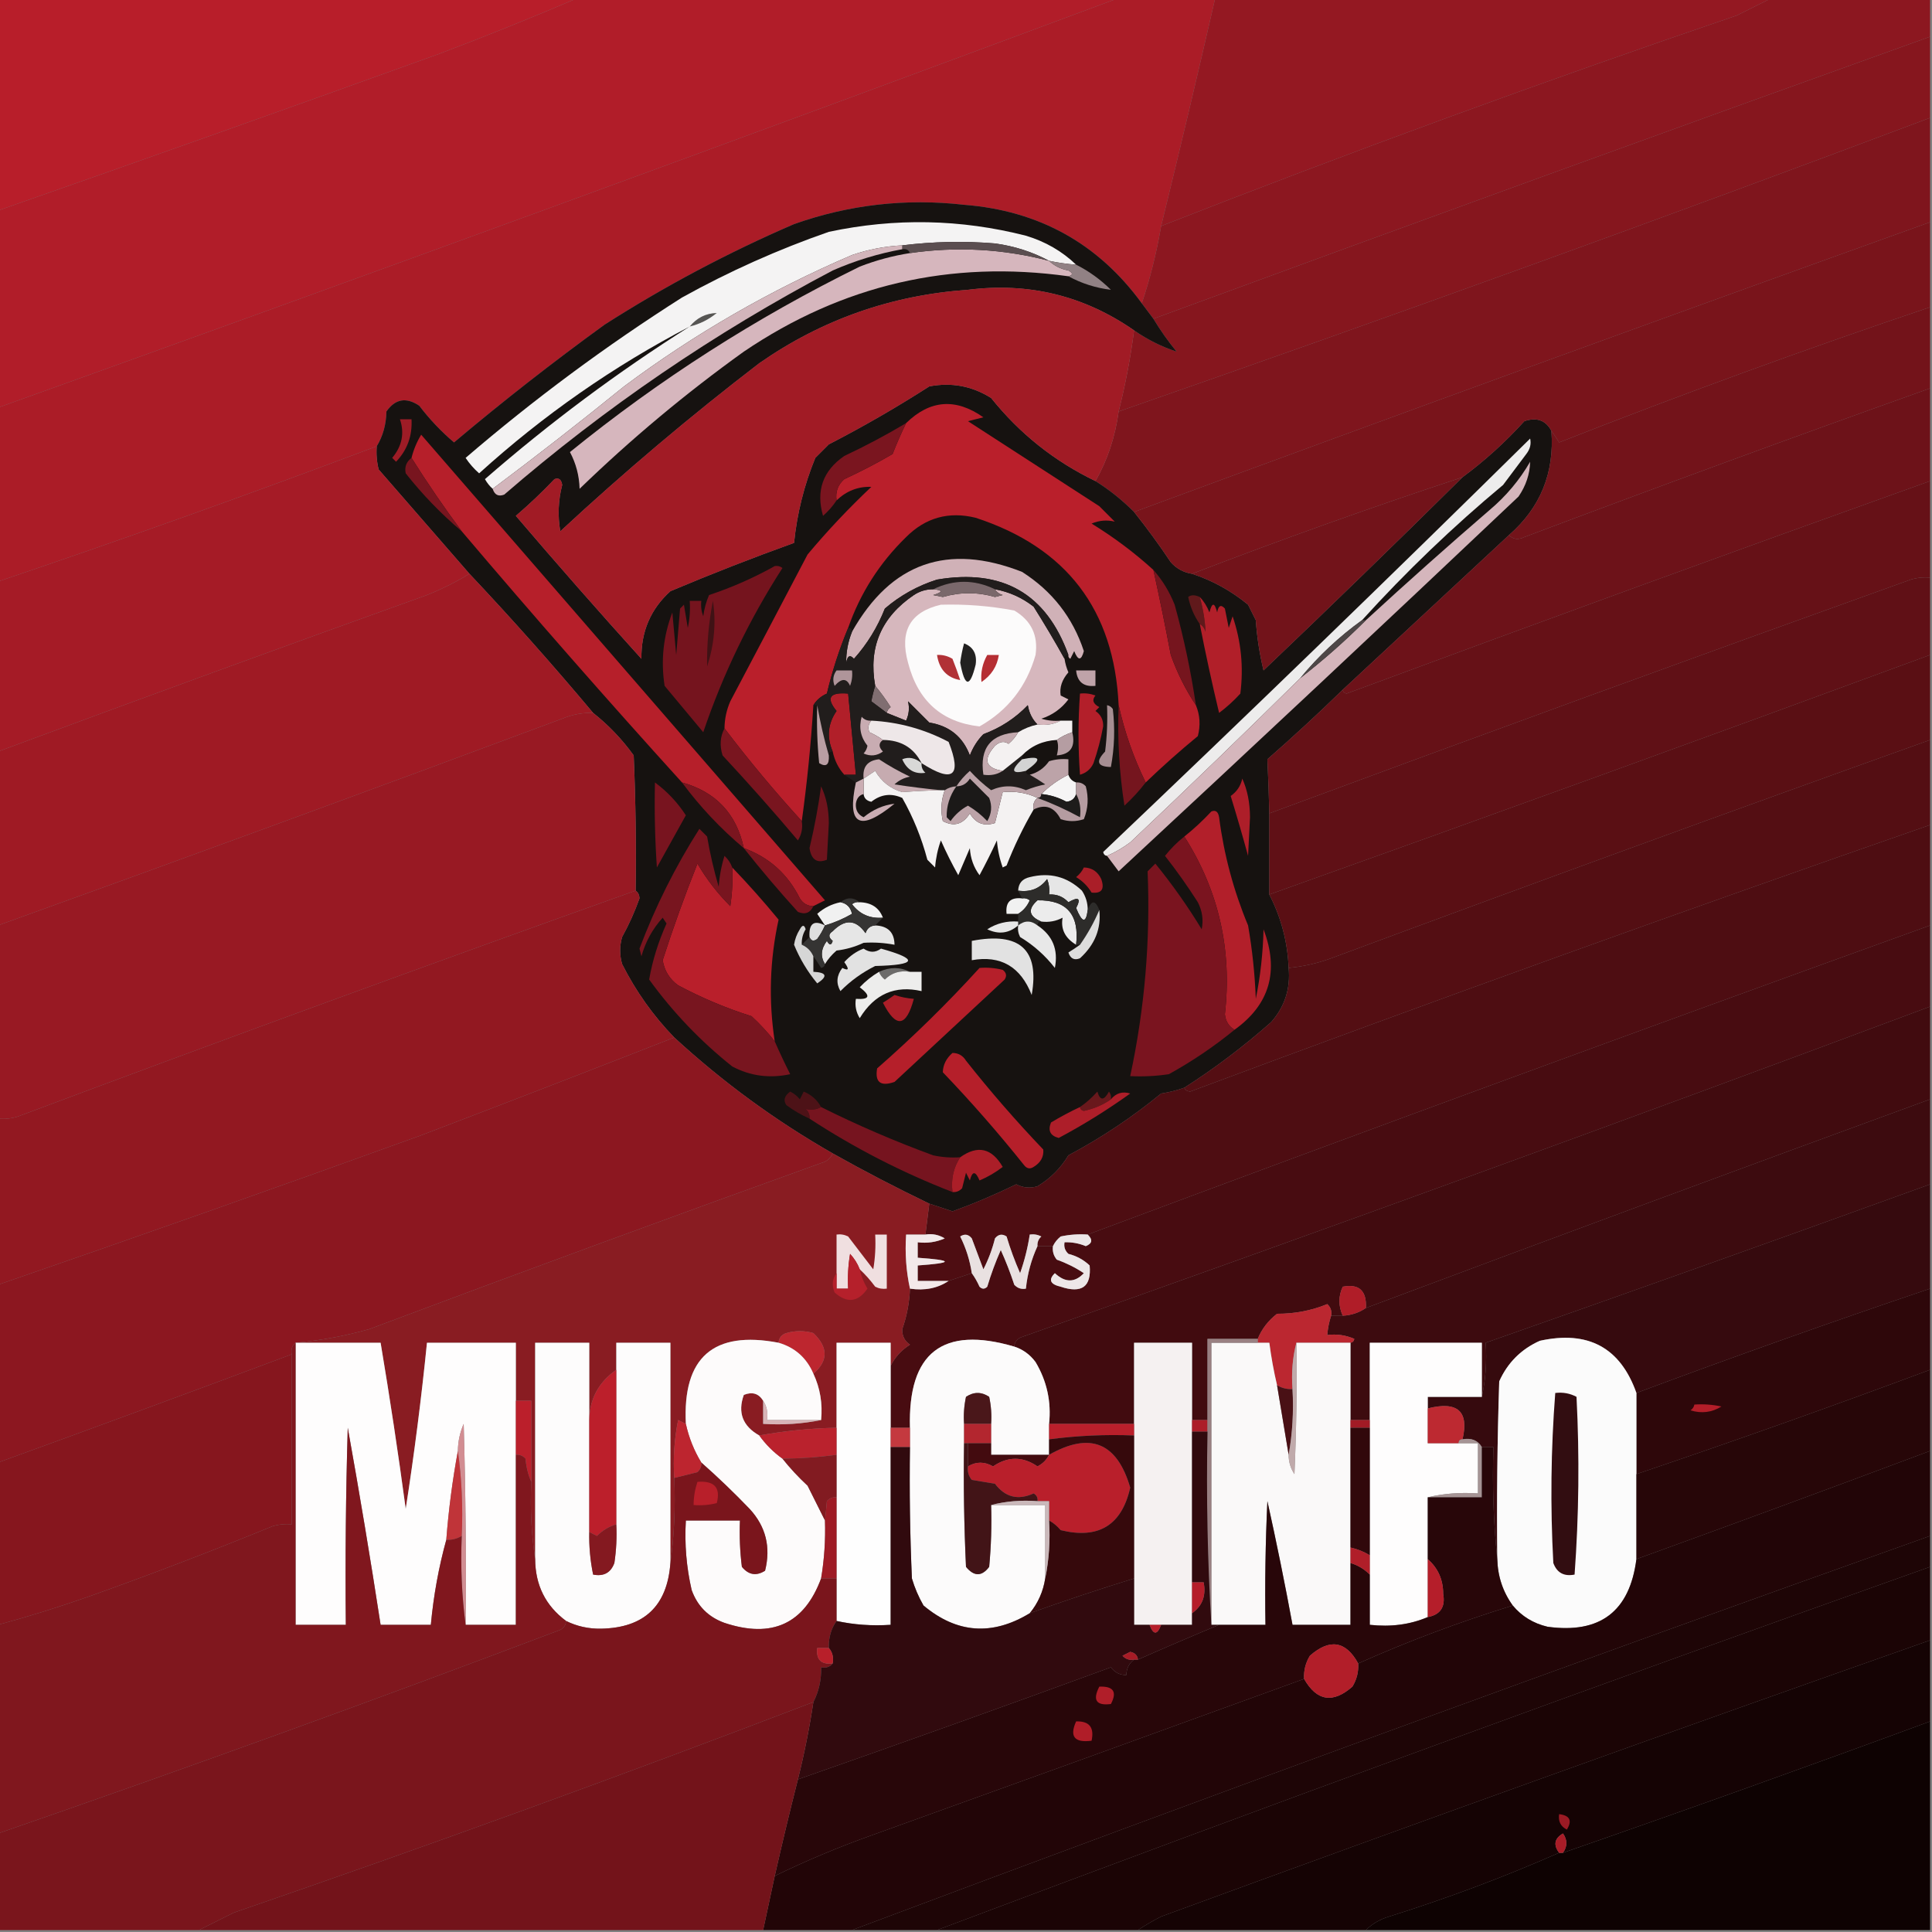
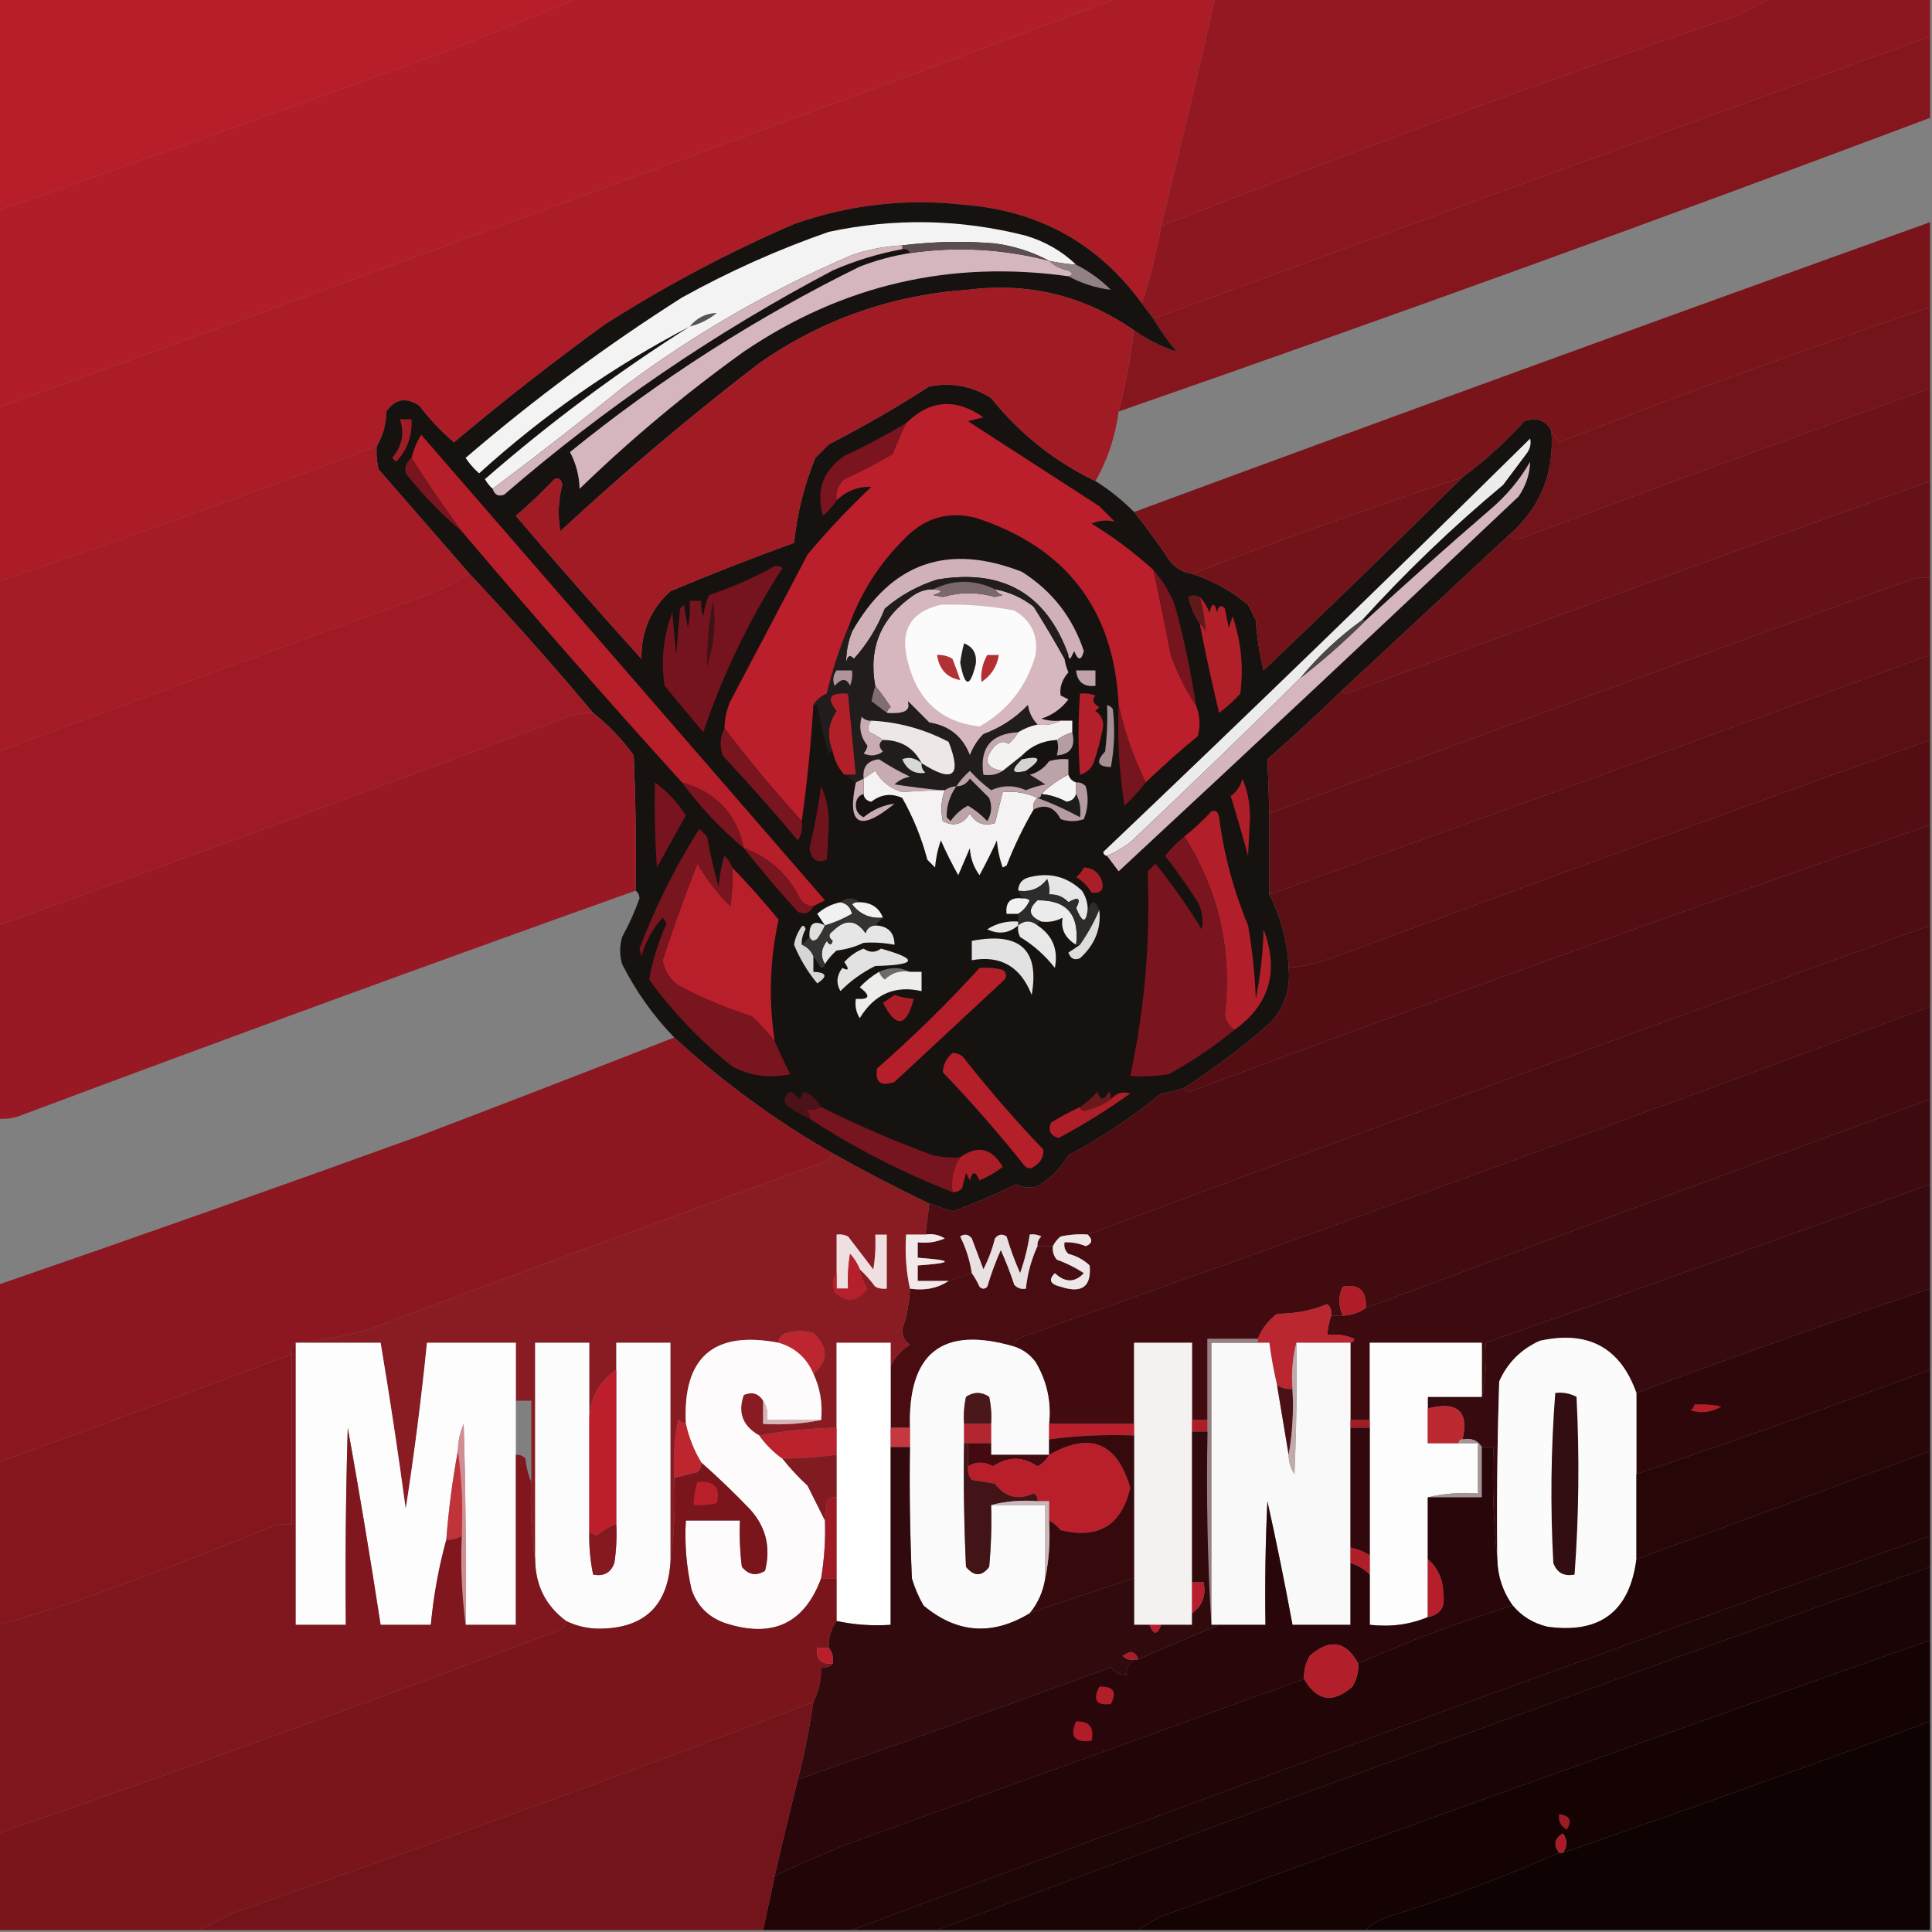
<svg xmlns="http://www.w3.org/2000/svg" version="1.1" width="500px" height="500px" style="shape-rendering:geometricPrecision; text-rendering:geometricPrecision; image-rendering:optimizeQuality; fill-rule:evenodd; clip-rule:evenodd">
  <rect width="100%" height="100%" fill="#808080" stroke="none" />
  <g>
    <path style="opacity:1" fill="#b81e2a" d="M -0.5,-0.5 C 49.5,-0.5 99.5,-0.5 149.5,-0.5C 137.686,4.566 125.686,9.399 113.5,14C 75.573,27.686 37.573,41.186 -0.5,54.5C -0.5,36.167 -0.5,17.833 -0.5,-0.5 Z" />
  </g>
  <g>
    <path style="opacity:1" fill="#b11d29" d="M 149.5,-0.5 C 196.167,-0.5 242.833,-0.5 289.5,-0.5C 193.156,35.396 96.489,70.729 -0.5,105.5C -0.5,88.5 -0.5,71.5 -0.5,54.5C 37.573,41.186 75.573,27.686 113.5,14C 125.686,9.399 137.686,4.566 149.5,-0.5 Z" />
  </g>
  <g>
    <path style="opacity:1" fill="#ab1c27" d="M 289.5,-0.5 C 297.833,-0.5 306.167,-0.5 314.5,-0.5C 309.98,19.245 305.313,38.912 300.5,58.5C 299.326,65.398 297.659,72.065 295.5,78.5C 284.194,63.008 268.861,54.508 249.5,53C 234.429,51.291 219.763,52.958 205.5,58C 188.469,65.349 172.136,74.016 156.5,84C 143.137,93.684 130.137,103.851 117.5,114.5C 114.162,111.662 111.162,108.495 108.5,105C 105.121,102.722 102.288,103.222 100,106.5C 99.943,109.851 99.109,112.851 97.5,115.5C 65.038,127.73 32.372,139.397 -0.5,150.5C -0.5,135.5 -0.5,120.5 -0.5,105.5C 96.489,70.729 193.156,35.396 289.5,-0.5 Z" />
  </g>
  <g>
    <path style="opacity:1" fill="#941822" d="M 314.5,-0.5 C 362.5,-0.5 410.5,-0.5 458.5,-0.5C 455.592,0.954 452.592,2.454 449.5,4C 399.368,21.074 349.702,39.24 300.5,58.5C 305.313,38.912 309.98,19.245 314.5,-0.5 Z" />
  </g>
  <g>
    <path style="opacity:1" fill="#8c1720" d="M 458.5,-0.5 C 472.167,-0.5 485.833,-0.5 499.5,-0.5C 499.5,2.833 499.5,6.167 499.5,9.5C 432.295,33.618 365.295,57.951 298.5,82.5C 297.512,81.205 296.512,79.872 295.5,78.5C 297.659,72.065 299.326,65.398 300.5,58.5C 349.702,39.24 399.368,21.074 449.5,4C 452.592,2.454 455.592,0.954 458.5,-0.5 Z" />
  </g>
  <g>
    <path style="opacity:1" fill="#86161e" d="M 499.5,9.5 C 499.5,16.5 499.5,23.5 499.5,30.5C 429.792,56.705 359.792,82.038 289.5,106.5C 291.251,99.58 292.584,92.58 293.5,85.5C 297.007,87.92 300.674,89.754 304.5,91C 302.28,88.287 300.28,85.454 298.5,82.5C 365.295,57.951 432.295,33.618 499.5,9.5 Z" />
  </g>
  <g>
-     <path style="opacity:1" fill="#7f151d" d="M 499.5,30.5 C 499.5,39.5 499.5,48.5 499.5,57.5C 430.686,82.2 362.02,107.2 293.5,132.5C 290.431,129.423 287.097,126.756 283.5,124.5C 286.608,119.096 288.608,113.096 289.5,106.5C 359.792,82.038 429.792,56.705 499.5,30.5 Z" />
-   </g>
+     </g>
  <g>
    <path style="opacity:1" fill="#161210" d="M 295.5,78.5 C 296.512,79.872 297.512,81.205 298.5,82.5C 300.28,85.454 302.28,88.287 304.5,91C 300.674,89.754 297.007,87.92 293.5,85.5C 280.55,76.513 266.216,73.013 250.5,75C 230.69,76.38 212.69,82.713 196.5,94C 178.684,107.669 161.518,122.169 145,137.5C 144.303,133.465 144.47,129.465 145.5,125.5C 145.267,124.068 144.6,123.568 143.5,124C 140.318,127.349 136.985,130.516 133.5,133.5C 144.147,145.982 154.981,158.315 166,170.5C 165.89,163.452 168.39,157.619 173.5,153C 184.087,148.536 194.754,144.37 205.5,140.5C 206.277,132.881 208.11,125.547 211,118.5C 212.167,117.333 213.333,116.167 214.5,115C 223.425,110.399 232.092,105.399 240.5,100C 246.226,98.896 251.56,99.896 256.5,103C 263.885,112.221 272.885,119.388 283.5,124.5C 287.097,126.756 290.431,129.423 293.5,132.5C 296.835,136.675 300.002,141.008 303,145.5C 304.488,147.16 306.321,148.16 308.5,148.5C 313.77,150.221 318.603,152.888 323,156.5C 323.667,157.833 324.333,159.167 325,160.5C 325.303,164.894 325.97,169.227 327,173.5C 344.366,156.966 361.533,140.3 378.5,123.5C 384.262,119.243 389.595,114.41 394.5,109C 397.694,107.919 400.027,108.753 401.5,111.5C 402.316,122.397 398.649,131.397 390.5,138.5C 376.141,151.861 361.807,165.195 347.5,178.5C 341.17,184.662 334.67,190.662 328,196.5C 328.226,201.123 328.393,205.79 328.5,210.5C 328.5,217.5 328.5,224.5 328.5,231.5C 331.556,237.44 333.223,243.774 333.5,250.5C 334.01,255.814 332.51,260.48 329,264.5C 321.883,270.799 314.383,276.465 306.5,281.5C 304.586,282.185 302.586,282.685 300.5,283C 293.044,289.118 285.044,294.451 276.5,299C 274.5,302.333 271.833,305 268.5,307C 266.623,307.576 264.789,307.409 263,306.5C 257.617,309.127 252.117,311.46 246.5,313.5C 244.484,312.822 242.484,312.156 240.5,311.5C 232.009,307.422 223.676,303.088 215.5,298.5C 200.711,290.046 187.044,280.046 174.5,268.5C 169.054,262.88 164.554,256.546 161,249.5C 160.333,247.167 160.333,244.833 161,242.5C 162.777,239.28 164.277,235.947 165.5,232.5C 165.457,231.584 165.124,230.917 164.5,230.5C 164.667,218.829 164.5,207.162 164,195.5C 160.998,191.332 157.498,187.665 153.5,184.5C 143.176,172.177 132.509,160.177 121.5,148.5C 113.674,139.531 105.841,130.531 98,121.5C 97.504,119.527 97.338,117.527 97.5,115.5C 99.109,112.851 99.943,109.851 100,106.5C 102.288,103.222 105.121,102.722 108.5,105C 111.162,108.495 114.162,111.662 117.5,114.5C 130.137,103.851 143.137,93.684 156.5,84C 172.136,74.016 188.469,65.349 205.5,58C 219.763,52.958 234.429,51.291 249.5,53C 268.861,54.508 284.194,63.008 295.5,78.5 Z" />
  </g>
  <g>
    <path style="opacity:1" fill="#f4f3f3" d="M 278.5,68.5 C 276.139,68.326 273.806,67.993 271.5,67.5C 267.216,65.196 262.55,63.696 257.5,63C 249.477,62.343 241.477,62.51 233.5,63.5C 229.055,63.72 224.722,64.554 220.5,66C 199.395,75.046 179.729,86.379 161.5,100C 150.287,109.092 138.954,117.926 127.5,126.5C 126.733,125.828 126.066,124.995 125.5,124C 142.221,109.429 159.888,96.263 178.5,84.5C 158.732,94.806 140.565,107.473 124,122.5C 122.647,121.315 121.48,119.981 120.5,118.5C 138.18,103.317 156.847,89.484 176.5,77C 188.694,70.236 201.361,64.569 214.5,60C 231.612,56.356 248.612,56.69 265.5,61C 270.519,62.503 274.852,65.003 278.5,68.5 Z" />
  </g>
  <g>
    <path style="opacity:1" fill="#79141b" d="M 499.5,57.5 C 499.5,64.833 499.5,72.167 499.5,79.5C 467.262,90.359 435.262,102.025 403.5,114.5C 402.824,113.398 402.158,112.398 401.5,111.5C 400.027,108.753 397.694,107.919 394.5,109C 389.595,114.41 384.262,119.243 378.5,123.5C 354.942,131.283 331.608,139.616 308.5,148.5C 306.321,148.16 304.488,147.16 303,145.5C 300.002,141.008 296.835,136.675 293.5,132.5C 362.02,107.2 430.686,82.2 499.5,57.5 Z" />
  </g>
  <g>
    <path style="opacity:1" fill="#d6b6bd" d="M 271.5,67.5 C 272.842,68.793 274.509,69.626 276.5,70C 277.738,70.69 277.738,71.19 276.5,71.5C 245.996,67.234 217.996,73.734 192.5,91C 177.501,101.762 163.335,113.595 150,126.5C 149.9,123.097 149.066,119.93 147.5,117C 170.643,98.207 195.643,82.207 222.5,69C 226.722,67.362 231.055,66.195 235.5,65.5C 247.647,63.749 259.647,64.416 271.5,67.5 Z" />
  </g>
  <g>
    <path style="opacity:1" fill="#5b4e50" d="M 271.5,67.5 C 259.647,64.416 247.647,63.749 235.5,65.5C 235.158,64.662 234.492,64.328 233.5,64.5C 233.5,64.167 233.5,63.833 233.5,63.5C 241.477,62.51 249.477,62.343 257.5,63C 262.55,63.696 267.216,65.196 271.5,67.5 Z" />
  </g>
  <g>
    <path style="opacity:1" fill="#d3b5bb" d="M 233.5,63.5 C 233.5,63.833 233.5,64.167 233.5,64.5C 227.303,65.621 221.303,67.454 215.5,70C 184.912,86.12 156.579,105.453 130.5,128C 129.002,128.585 128.002,128.085 127.5,126.5C 138.954,117.926 150.287,109.092 161.5,100C 179.729,86.379 199.395,75.046 220.5,66C 224.722,64.554 229.055,63.72 233.5,63.5 Z" />
  </g>
  <g>
    <path style="opacity:1" fill="#918184" d="M 271.5,67.5 C 273.806,67.993 276.139,68.326 278.5,68.5C 281.794,70.158 284.794,72.324 287.5,75C 283.604,74.534 279.937,73.368 276.5,71.5C 277.738,71.19 277.738,70.69 276.5,70C 274.509,69.626 272.842,68.793 271.5,67.5 Z" />
  </g>
  <g>
    <path style="opacity:1" fill="#a11b25" d="M 293.5,85.5 C 292.584,92.58 291.251,99.58 289.5,106.5C 288.608,113.096 286.608,119.096 283.5,124.5C 272.885,119.388 263.885,112.221 256.5,103C 251.56,99.896 246.226,98.896 240.5,100C 232.092,105.399 223.425,110.399 214.5,115C 213.333,116.167 212.167,117.333 211,118.5C 208.11,125.547 206.277,132.881 205.5,140.5C 194.754,144.37 184.087,148.536 173.5,153C 168.39,157.619 165.89,163.452 166,170.5C 154.981,158.315 144.147,145.982 133.5,133.5C 136.985,130.516 140.318,127.349 143.5,124C 144.6,123.568 145.267,124.068 145.5,125.5C 144.47,129.465 144.303,133.465 145,137.5C 161.518,122.169 178.684,107.669 196.5,94C 212.69,82.713 230.69,76.38 250.5,75C 266.216,73.013 280.55,76.513 293.5,85.5 Z" />
  </g>
  <g>
    <path style="opacity:1" fill="#73131a" d="M 499.5,79.5 C 499.5,86.5 499.5,93.5 499.5,100.5C 464.37,113.024 429.37,125.857 394.5,139C 392.934,139.765 391.601,139.598 390.5,138.5C 398.649,131.397 402.316,122.397 401.5,111.5C 402.158,112.398 402.824,113.398 403.5,114.5C 435.262,102.025 467.262,90.359 499.5,79.5 Z" />
  </g>
  <g>
    <path style="opacity:1" fill="#565553" d="M 178.5,84.5 C 180.331,82.251 182.664,81.085 185.5,81C 183.423,82.705 181.09,83.872 178.5,84.5 Z" />
  </g>
  <g>
    <path style="opacity:1" fill="#ba1f2b" d="M 298.5,147.5 C 300.105,154.792 301.605,162.126 303,169.5C 304.67,174.173 306.837,178.507 309.5,182.5C 310.555,185.073 310.722,187.739 310,190.5C 305.331,194.337 300.831,198.337 296.5,202.5C 293.366,196.097 291.032,189.43 289.5,182.5C 288.355,157.849 276.021,141.682 252.5,134C 245.532,132.292 239.532,133.959 234.5,139C 227.629,145.691 222.629,153.525 219.5,162.5C 217.199,168.047 215.365,173.714 214,179.5C 212.482,180.163 211.315,181.163 210.5,182.5C 209.879,192.534 208.879,202.534 207.5,212.5C 200.463,204.798 193.797,196.798 187.5,188.5C 187.523,186.073 188.023,183.74 189,181.5C 195.7,168.814 202.367,156.147 209,143.5C 214.134,137.365 219.634,131.531 225.5,126C 222.084,125.873 219.084,127.04 216.5,129.5C 216.178,127.278 216.845,125.444 218.5,124C 222.809,122.015 226.976,119.848 231,117.5C 232.083,114.733 233.25,112.067 234.5,109.5C 240.684,103.463 247.351,102.963 254.5,108C 253.167,108.333 251.833,108.667 250.5,109C 261.833,116.333 273.167,123.667 284.5,131C 285.833,132.333 287.167,133.667 288.5,135C 286.473,134.502 284.473,134.669 282.5,135.5C 288.259,139.034 293.593,143.034 298.5,147.5 Z" />
  </g>
  <g>
    <path style="opacity:1" fill="#6d1219" d="M 499.5,100.5 C 499.5,108.5 499.5,116.5 499.5,124.5C 449.076,142.544 398.742,160.877 348.5,179.5C 347.893,179.376 347.56,179.043 347.5,178.5C 361.807,165.195 376.141,151.861 390.5,138.5C 391.601,139.598 392.934,139.765 394.5,139C 429.37,125.857 464.37,113.024 499.5,100.5 Z" />
  </g>
  <g>
    <path style="opacity:1" fill="#9e1c26" d="M 103.5,108.5 C 104.5,108.5 105.5,108.5 106.5,108.5C 106.731,112.813 105.398,116.479 102.5,119.5C 102.167,119.167 101.833,118.833 101.5,118.5C 104.057,115.439 104.724,112.106 103.5,108.5 Z" />
  </g>
  <g>
    <path style="opacity:1" fill="#7a151f" d="M 234.5,109.5 C 233.25,112.067 232.083,114.733 231,117.5C 226.976,119.848 222.809,122.015 218.5,124C 216.845,125.444 216.178,127.278 216.5,129.5C 215.542,130.962 214.376,132.295 213,133.5C 211.126,126.989 212.959,121.822 218.5,118C 224.019,115.409 229.352,112.575 234.5,109.5 Z" />
  </g>
  <g>
    <path style="opacity:1" fill="#b61f2a" d="M 210.5,234.5 C 208.983,234.489 207.816,233.823 207,232.5C 203.868,226.198 199.034,221.864 192.5,219.5C 190.602,210.602 185.269,204.936 176.5,202.5C 157.105,181.11 138.105,159.443 119.5,137.5C 114.92,131.34 110.586,125.007 106.5,118.5C 107.032,116.37 107.865,114.37 109,112.5C 143.833,152.667 178.667,192.833 213.5,233C 212.473,233.513 211.473,234.013 210.5,234.5 Z" />
  </g>
  <g>
    <path style="opacity:1" fill="#a51b26" d="M 97.5,115.5 C 97.338,117.527 97.504,119.527 98,121.5C 105.841,130.531 113.674,139.531 121.5,148.5C 118.069,150.602 114.402,152.435 110.5,154C 73.403,167.315 36.403,180.815 -0.5,194.5C -0.5,179.833 -0.5,165.167 -0.5,150.5C 32.372,139.397 65.038,127.73 97.5,115.5 Z" />
  </g>
  <g>
    <path style="opacity:1" fill="#edecec" d="M 352.5,160.5 C 346.537,164.795 341.204,169.795 336.5,175.5C 322.032,189.8 307.366,203.966 292.5,218C 290.595,219.421 288.595,220.588 286.5,221.5C 285.957,221.44 285.624,221.107 285.5,220.5C 322.664,185.169 359.497,149.503 396,113.5C 396.315,114.908 395.982,116.241 395,117.5C 393,120.167 391,122.833 389,125.5C 376.028,136.305 363.861,147.971 352.5,160.5 Z" />
  </g>
  <g>
    <path style="opacity:1" fill="#72131a" d="M 378.5,123.5 C 361.533,140.3 344.366,156.966 327,173.5C 325.97,169.227 325.303,164.894 325,160.5C 324.333,159.167 323.667,157.833 323,156.5C 318.603,152.888 313.77,150.221 308.5,148.5C 331.608,139.616 354.942,131.283 378.5,123.5 Z" />
  </g>
  <g>
    <path style="opacity:1" fill="#d5b6bc" d="M 286.5,221.5 C 288.595,220.588 290.595,219.421 292.5,218C 307.366,203.966 322.032,189.8 336.5,175.5C 342.469,170.865 348.136,165.865 353.5,160.5C 363.998,150.837 374.665,141.337 385.5,132C 389.752,128.419 393.252,124.252 396,119.5C 395.914,122.702 394.914,125.702 393,128.5C 358.651,161.017 324.151,193.35 289.5,225.5C 288.476,224.148 287.476,222.815 286.5,221.5 Z" />
  </g>
  <g>
    <path style="opacity:1" fill="#661117" d="M 499.5,124.5 C 499.5,132.833 499.5,141.167 499.5,149.5C 497.801,149.34 496.134,149.506 494.5,150C 439.063,169.885 383.729,190.052 328.5,210.5C 328.393,205.79 328.226,201.123 328,196.5C 334.67,190.662 341.17,184.662 347.5,178.5C 347.56,179.043 347.893,179.376 348.5,179.5C 398.742,160.877 449.076,142.544 499.5,124.5 Z" />
  </g>
  <g>
    <path style="opacity:1" fill="#78151f" d="M 106.5,118.5 C 110.586,125.007 114.92,131.34 119.5,137.5C 114.17,133.003 109.337,128.003 105,122.5C 104.652,120.86 105.152,119.527 106.5,118.5 Z" />
  </g>
  <g>
    <path style="opacity:1" fill="#d0b1b7" d="M 276.5,169.5 C 270.763,153.614 259.43,147.114 242.5,150C 237.468,151.598 232.968,154.098 229,157.5C 227.071,162.372 224.405,166.705 221,170.5C 219.984,169.366 219.317,169.699 219,171.5C 218.955,168.78 219.455,166.114 220.5,163.5C 230.604,145.623 245.27,140.456 264.5,148C 272.287,152.949 277.62,159.783 280.5,168.5C 279.831,171.028 278.998,171.028 278,168.5C 277.667,169.167 277.333,169.833 277,170.5C 276.601,170.272 276.435,169.938 276.5,169.5 Z" />
  </g>
  <g>
    <path style="opacity:1" fill="#75141e" d="M 200.5,146.5 C 201.239,146.369 201.906,146.536 202.5,147C 193.93,160.307 187.097,174.473 182,189.5C 178.667,185.5 175.333,181.5 172,177.5C 170.989,170.964 171.656,164.631 174,158.5C 174.333,162.167 174.667,165.833 175,169.5C 175.333,165.5 175.667,161.5 176,157.5C 176.333,157.167 176.667,156.833 177,156.5C 177.333,158.5 177.667,160.5 178,162.5C 178.497,160.19 178.663,157.857 178.5,155.5C 179.5,155.5 180.5,155.5 181.5,155.5C 181.343,156.873 181.51,158.207 182,159.5C 182.251,157.567 182.751,155.734 183.5,154C 189.492,151.999 195.158,149.499 200.5,146.5 Z" />
  </g>
  <g>
    <path style="opacity:1" fill="#9f1a24" d="M 121.5,148.5 C 132.509,160.177 143.176,172.177 153.5,184.5C 150.729,184.421 148.063,184.921 145.5,186C 96.951,204.106 48.284,221.939 -0.5,239.5C -0.5,224.5 -0.5,209.5 -0.5,194.5C 36.403,180.815 73.403,167.315 110.5,154C 114.402,152.435 118.069,150.602 121.5,148.5 Z" />
  </g>
  <g>
    <path style="opacity:1" fill="#601016" d="M 499.5,149.5 C 499.5,156.167 499.5,162.833 499.5,169.5C 442.569,190.471 385.569,211.137 328.5,231.5C 328.5,224.5 328.5,217.5 328.5,210.5C 383.729,190.052 439.063,169.885 494.5,150C 496.134,149.506 497.801,149.34 499.5,149.5 Z" />
  </g>
  <g>
    <path style="opacity:1" fill="#76151e" d="M 298.5,147.5 C 300.81,150.102 302.643,153.102 304,156.5C 306.372,165.066 308.205,173.733 309.5,182.5C 306.837,178.507 304.67,174.173 303,169.5C 301.605,162.126 300.105,154.792 298.5,147.5 Z" />
  </g>
  <g>
    <path style="opacity:1" fill="#d6b7bd" d="M 241.5,152.5 C 244.097,152.721 244.097,153.221 241.5,154C 242.333,154.167 243.167,154.333 244,154.5C 248.505,153.203 253.005,153.203 257.5,154.5C 258.167,154.333 258.833,154.167 259.5,154C 258.584,153.722 257.918,153.222 257.5,152.5C 261.187,153.176 264.52,154.676 267.5,157C 270.319,161.481 272.986,165.981 275.5,170.5C 275.678,171.695 276.011,172.862 276.5,174C 274.829,175.93 274.163,177.93 274.5,180C 275.167,180.333 275.833,180.667 276.5,181C 274.695,183.403 272.362,185.07 269.5,186C 271.134,186.494 272.801,186.66 274.5,186.5C 272.735,187.461 270.735,187.795 268.5,187.5C 267.168,186.17 266.335,184.503 266,182.5C 262.764,185.871 258.931,188.371 254.5,190C 252.959,191.579 251.792,193.413 251,195.5C 249.181,190.664 245.681,187.831 240.5,187C 238.667,185.167 236.833,183.333 235,181.5C 235.409,183.225 235.242,184.892 234.5,186.5C 232.805,185.826 231.138,185.159 229.5,184.5C 229.611,183.883 229.944,183.383 230.5,183C 229.251,181.02 227.918,179.187 226.5,177.5C 224.714,167.565 228.047,159.731 236.5,154C 238.025,152.991 239.692,152.491 241.5,152.5 Z" />
  </g>
  <g>
    <path style="opacity:1" fill="#fcfbfb" d="M 243.5,156.5 C 249.888,156.312 256.222,156.812 262.5,158C 266.888,160.61 268.722,164.443 268,169.5C 265.665,177.693 260.831,183.86 253.5,188C 243.719,186.901 237.552,181.401 235,171.5C 232.735,163.343 235.569,158.343 243.5,156.5 Z" />
  </g>
  <g>
    <path style="opacity:1" fill="#60191b" d="M 310.5,154.5 C 311.342,157.498 311.842,160.498 312,163.5C 311.722,162.584 311.222,161.918 310.5,161.5C 309.058,159.46 308.058,157.127 307.5,154.5C 308.233,153.913 309.233,153.913 310.5,154.5 Z" />
  </g>
  <g>
    <path style="opacity:1" fill="#b11f29" d="M 310.5,154.5 C 311.558,155.6 312.392,156.934 313,158.5C 313.667,155.833 314.333,155.833 315,158.5C 315.317,156.699 315.984,156.366 317,157.5C 317.333,159.167 317.667,160.833 318,162.5C 318.333,161.5 318.667,160.5 319,159.5C 321.204,165.936 321.871,172.603 321,179.5C 319.316,181.351 317.483,183.018 315.5,184.5C 313.67,176.85 312.004,169.184 310.5,161.5C 311.222,161.918 311.722,162.584 312,163.5C 311.842,160.498 311.342,157.498 310.5,154.5 Z" />
  </g>
  <g>
    <path style="opacity:1" fill="#222120" d="M 249.5,166.5 C 251.884,167.425 252.884,169.258 252.5,172C 251.014,178.062 249.68,177.895 248.5,171.5C 248.728,169.793 249.062,168.126 249.5,166.5 Z" />
  </g>
  <g>
    <path style="opacity:1" fill="#3f1215" d="M 184.5,155.5 C 185.361,161.09 184.861,166.756 183,172.5C 182.904,166.801 183.404,161.135 184.5,155.5 Z" />
  </g>
  <g>
    <path style="opacity:1" fill="#4e4747" d="M 352.5,160.5 C 352.833,160.5 353.167,160.5 353.5,160.5C 348.136,165.865 342.469,170.865 336.5,175.5C 341.204,169.795 346.537,164.795 352.5,160.5 Z" />
  </g>
  <g>
    <path style="opacity:1" fill="#5a0f14" d="M 499.5,169.5 C 499.5,176.833 499.5,184.167 499.5,191.5C 447.722,210.023 396.055,228.856 344.5,248C 340.93,249.31 337.263,250.143 333.5,250.5C 333.223,243.774 331.556,237.44 328.5,231.5C 385.569,211.137 442.569,190.471 499.5,169.5 Z" />
  </g>
  <g>
    <path style="opacity:1" fill="#b13136" d="M 242.5,169.5 C 243.93,169.421 245.264,169.754 246.5,170.5C 247.23,172.341 247.897,174.175 248.5,176C 245.07,175.397 243.07,173.231 242.5,169.5 Z" />
  </g>
  <g>
    <path style="opacity:1" fill="#b52e33" d="M 255.5,169.5 C 256.5,169.5 257.5,169.5 258.5,169.5C 258.047,172.463 256.547,174.796 254,176.5C 253.761,174.041 254.261,171.707 255.5,169.5 Z" />
  </g>
  <g>
    <path style="opacity:1" fill="#bfa3a9" d="M 278.5,173.5 C 280.167,173.5 281.833,173.5 283.5,173.5C 283.5,174.833 283.5,176.167 283.5,177.5C 280.454,177.817 278.787,176.484 278.5,173.5 Z" />
  </g>
  <g>
    <path style="opacity:1" fill="#b11f29" d="M 218.5,200.5 C 216.992,198.819 215.992,196.819 215.5,194.5C 213.905,190.769 214.238,187.269 216.5,184C 213.697,180.59 214.697,179.09 219.5,179.5C 220.167,186.5 220.833,193.5 221.5,200.5C 220.5,200.5 219.5,200.5 218.5,200.5 Z" />
  </g>
  <g>
    <path style="opacity:1" fill="#b31f2a" d="M 279.5,179.5 C 280.873,179.343 282.207,179.51 283.5,180C 282.542,181.147 282.875,182.147 284.5,183C 284.167,183.333 283.833,183.667 283.5,184C 284.894,184.956 285.561,186.289 285.5,188C 284.901,191.229 284.068,194.396 283,197.5C 282.3,199.032 281.134,200.032 279.5,200.5C 278.993,193.542 278.993,186.542 279.5,179.5 Z" />
  </g>
  <g>
    <path style="opacity:1" fill="#806e71" d="M 226.5,177.5 C 227.918,179.187 229.251,181.02 230.5,183C 229.944,183.383 229.611,183.883 229.5,184.5C 228.185,183.524 226.852,182.524 225.5,181.5C 225.76,180.095 226.093,178.762 226.5,177.5 Z" />
  </g>
  <g>
-     <path style="opacity:1" fill="#211d1c" d="M 276.5,169.5 C 275.833,169.5 275.5,169.833 275.5,170.5C 272.986,165.981 270.319,161.481 267.5,157C 264.52,154.676 261.187,153.176 257.5,152.5C 252.155,149.925 246.821,149.925 241.5,152.5C 239.692,152.491 238.025,152.991 236.5,154C 228.047,159.731 224.714,167.565 226.5,177.5C 226.093,178.762 225.76,180.095 225.5,181.5C 226.852,182.524 228.185,183.524 229.5,184.5C 231.138,185.159 232.805,185.826 234.5,186.5C 235.242,184.892 235.409,183.225 235,181.5C 236.833,183.333 238.667,185.167 240.5,187C 245.681,187.831 249.181,190.664 251,195.5C 251.792,193.413 252.959,191.579 254.5,190C 258.931,188.371 262.764,185.871 266,182.5C 266.335,184.503 267.168,186.17 268.5,187.5C 266.716,187.893 265.05,188.559 263.5,189.5C 256.462,189.871 253.462,193.537 254.5,200.5C 256.415,200.784 258.081,200.451 259.5,199.5C 261.167,198.167 262.833,196.833 264.5,195.5C 264.5,195.833 264.5,196.167 264.5,196.5C 261.462,199.412 261.796,200.412 265.5,199.5C 265.5,200.167 265.833,200.5 266.5,200.5C 267.808,201.232 269.142,202.066 270.5,203C 268.782,203.346 267.115,203.846 265.5,204.5C 262.5,203.167 259.5,203.167 256.5,204.5C 254.517,203.018 252.684,201.351 251,199.5C 249.624,200.705 248.458,202.038 247.5,203.5C 246.391,203.557 245.391,203.89 244.5,204.5C 244.167,204.5 243.833,204.5 243.5,204.5C 239.543,204.121 235.543,203.621 231.5,203C 232.623,201.956 233.956,201.29 235.5,201C 232.682,199.662 230.015,198.162 227.5,196.5C 224.508,196.809 223.175,198.476 223.5,201.5C 222.833,201.833 222.167,202.167 221.5,202.5C 220.5,201.833 219.5,201.167 218.5,200.5C 219.5,200.5 220.5,200.5 221.5,200.5C 220.833,193.5 220.167,186.5 219.5,179.5C 214.697,179.09 213.697,180.59 216.5,184C 214.238,187.269 213.905,190.769 215.5,194.5C 214.833,194.5 214.5,194.833 214.5,195.5C 213.257,191.214 212.257,186.881 211.5,182.5C 211.167,182.5 210.833,182.5 210.5,182.5C 211.315,181.163 212.482,180.163 214,179.5C 215.365,173.714 217.199,168.047 219.5,162.5C 220.167,162.5 220.5,162.833 220.5,163.5C 219.455,166.114 218.955,168.78 219,171.5C 219.317,169.699 219.984,169.366 221,170.5C 224.405,166.705 227.071,162.372 229,157.5C 232.968,154.098 237.468,151.598 242.5,150C 259.43,147.114 270.763,153.614 276.5,169.5 Z" />
+     <path style="opacity:1" fill="#211d1c" d="M 276.5,169.5 C 275.833,169.5 275.5,169.833 275.5,170.5C 272.986,165.981 270.319,161.481 267.5,157C 264.52,154.676 261.187,153.176 257.5,152.5C 252.155,149.925 246.821,149.925 241.5,152.5C 239.692,152.491 238.025,152.991 236.5,154C 228.047,159.731 224.714,167.565 226.5,177.5C 226.093,178.762 225.76,180.095 225.5,181.5C 226.852,182.524 228.185,183.524 229.5,184.5C 235.242,184.892 235.409,183.225 235,181.5C 236.833,183.333 238.667,185.167 240.5,187C 245.681,187.831 249.181,190.664 251,195.5C 251.792,193.413 252.959,191.579 254.5,190C 258.931,188.371 262.764,185.871 266,182.5C 266.335,184.503 267.168,186.17 268.5,187.5C 266.716,187.893 265.05,188.559 263.5,189.5C 256.462,189.871 253.462,193.537 254.5,200.5C 256.415,200.784 258.081,200.451 259.5,199.5C 261.167,198.167 262.833,196.833 264.5,195.5C 264.5,195.833 264.5,196.167 264.5,196.5C 261.462,199.412 261.796,200.412 265.5,199.5C 265.5,200.167 265.833,200.5 266.5,200.5C 267.808,201.232 269.142,202.066 270.5,203C 268.782,203.346 267.115,203.846 265.5,204.5C 262.5,203.167 259.5,203.167 256.5,204.5C 254.517,203.018 252.684,201.351 251,199.5C 249.624,200.705 248.458,202.038 247.5,203.5C 246.391,203.557 245.391,203.89 244.5,204.5C 244.167,204.5 243.833,204.5 243.5,204.5C 239.543,204.121 235.543,203.621 231.5,203C 232.623,201.956 233.956,201.29 235.5,201C 232.682,199.662 230.015,198.162 227.5,196.5C 224.508,196.809 223.175,198.476 223.5,201.5C 222.833,201.833 222.167,202.167 221.5,202.5C 220.5,201.833 219.5,201.167 218.5,200.5C 219.5,200.5 220.5,200.5 221.5,200.5C 220.833,193.5 220.167,186.5 219.5,179.5C 214.697,179.09 213.697,180.59 216.5,184C 214.238,187.269 213.905,190.769 215.5,194.5C 214.833,194.5 214.5,194.833 214.5,195.5C 213.257,191.214 212.257,186.881 211.5,182.5C 211.167,182.5 210.833,182.5 210.5,182.5C 211.315,181.163 212.482,180.163 214,179.5C 215.365,173.714 217.199,168.047 219.5,162.5C 220.167,162.5 220.5,162.833 220.5,163.5C 219.455,166.114 218.955,168.78 219,171.5C 219.317,169.699 219.984,169.366 221,170.5C 224.405,166.705 227.071,162.372 229,157.5C 232.968,154.098 237.468,151.598 242.5,150C 259.43,147.114 270.763,153.614 276.5,169.5 Z" />
  </g>
  <g>
    <path style="opacity:1" fill="#af959a" d="M 216.5,173.5 C 217.833,173.5 219.167,173.5 220.5,173.5C 220.657,174.873 220.49,176.207 220,177.5C 219.125,175.487 217.791,175.487 216,177.5C 215.421,176.072 215.588,174.738 216.5,173.5 Z" />
  </g>
  <g>
    <path style="opacity:1" fill="#7a686b" d="M 257.5,152.5 C 257.918,153.222 258.584,153.722 259.5,154C 258.833,154.167 258.167,154.333 257.5,154.5C 253.005,153.203 248.505,153.203 244,154.5C 243.167,154.333 242.333,154.167 241.5,154C 244.097,153.221 244.097,152.721 241.5,152.5C 246.821,149.925 252.155,149.925 257.5,152.5 Z" />
  </g>
  <g>
    <path style="opacity:1" fill="#981923" d="M 153.5,184.5 C 157.498,187.665 160.998,191.332 164,195.5C 164.5,207.162 164.667,218.829 164.5,230.5C 111.067,249.562 57.734,269.062 4.5,289C 2.866,289.494 1.199,289.66 -0.5,289.5C -0.5,272.833 -0.5,256.167 -0.5,239.5C 48.284,221.939 96.951,204.106 145.5,186C 148.063,184.921 150.729,184.421 153.5,184.5 Z" />
  </g>
  <g>
    <path style="opacity:1" fill="#eee7e8" d="M 225.5,186.5 C 232.571,186.869 239.237,188.702 245.5,192C 248.988,200.894 246.655,202.727 238.5,197.5C 236.494,193.529 233.161,191.529 228.5,191.5C 227.469,190.751 226.302,190.085 225,189.5C 224.53,188.423 224.697,187.423 225.5,186.5 Z" />
  </g>
  <g>
    <path style="opacity:1" fill="#f4f1f1" d="M 274.5,186.5 C 275.5,186.5 276.5,186.5 277.5,186.5C 277.5,187.5 277.5,188.5 277.5,189.5C 276.005,189.989 274.671,190.655 273.5,191.5C 269.898,191.692 266.898,193.026 264.5,195.5C 262.833,196.833 261.167,198.167 259.5,199.5C 254.982,198.779 254.315,196.612 257.5,193C 258.76,191.887 259.927,191.72 261,192.5C 262.045,191.627 262.878,190.627 263.5,189.5C 265.05,188.559 266.716,187.893 268.5,187.5C 270.735,187.795 272.735,187.461 274.5,186.5 Z" />
  </g>
  <g>
    <path style="opacity:1" fill="#c8acb2" d="M 225.5,186.5 C 224.697,187.423 224.53,188.423 225,189.5C 226.302,190.085 227.469,190.751 228.5,191.5C 227.347,192.313 227.347,193.313 228.5,194.5C 226.926,195.631 225.259,195.798 223.5,195C 224.022,194.439 224.355,193.772 224.5,193C 222.722,190.775 222.222,188.275 223,185.5C 223.671,186.252 224.504,186.586 225.5,186.5 Z" />
  </g>
  <g>
    <path style="opacity:1" fill="#75151e" d="M 289.5,182.5 C 291.032,189.43 293.366,196.097 296.5,202.5C 294.873,204.63 293.04,206.63 291,208.5C 289.661,199.893 289.161,191.226 289.5,182.5 Z" />
  </g>
  <g>
    <path style="opacity:1" fill="#79151f" d="M 187.5,188.5 C 193.797,196.798 200.463,204.798 207.5,212.5C 207.785,214.288 207.452,215.955 206.5,217.5C 200.186,210.018 193.686,202.685 187,195.5C 186.204,192.961 186.371,190.628 187.5,188.5 Z" />
  </g>
  <g>
    <path style="opacity:1" fill="#c3a9ae" d="M 263.5,189.5 C 262.878,190.627 262.045,191.627 261,192.5C 259.927,191.72 258.76,191.887 257.5,193C 254.315,196.612 254.982,198.779 259.5,199.5C 258.081,200.451 256.415,200.784 254.5,200.5C 253.462,193.537 256.462,189.871 263.5,189.5 Z" />
  </g>
  <g>
    <path style="opacity:1" fill="#b59da2" d="M 277.5,189.5 C 278.401,193.241 277.068,195.241 273.5,195.5C 273.926,193.861 273.926,192.528 273.5,191.5C 274.671,190.655 276.005,189.989 277.5,189.5 Z" />
  </g>
  <g>
    <path style="opacity:1" fill="#a68e92" d="M 286.5,182.5 C 287.117,182.611 287.617,182.944 288,183.5C 288.588,188.528 288.422,193.528 287.5,198.5C 284.002,198.435 283.502,197.101 286,194.5C 286.499,190.514 286.666,186.514 286.5,182.5 Z" />
  </g>
  <g>
    <path style="opacity:1" fill="#540e13" d="M 499.5,191.5 C 499.5,198.833 499.5,206.167 499.5,213.5C 435.458,235.764 371.625,258.764 308,282.5C 307.235,282.43 306.735,282.097 306.5,281.5C 314.383,276.465 321.883,270.799 329,264.5C 332.51,260.48 334.01,255.814 333.5,250.5C 337.263,250.143 340.93,249.31 344.5,248C 396.055,228.856 447.722,210.023 499.5,191.5 Z" />
  </g>
  <g>
-     <path style="opacity:1" fill="#b99ea3" d="M 211.5,182.5 C 212.257,186.881 213.257,191.214 214.5,195.5C 214.646,197.942 213.813,198.609 212,197.5C 211.501,192.511 211.334,187.511 211.5,182.5 Z" />
-   </g>
+     </g>
  <g>
    <path style="opacity:1" fill="#c6abb0" d="M 243.5,204.5 C 240.383,204.569 237.049,204.735 233.5,205C 230.448,204.118 228.114,202.284 226.5,199.5C 225.482,200.193 224.482,200.859 223.5,201.5C 223.175,198.476 224.508,196.809 227.5,196.5C 230.015,198.162 232.682,199.662 235.5,201C 233.956,201.29 232.623,201.956 231.5,203C 235.543,203.621 239.543,204.121 243.5,204.5 Z" />
  </g>
  <g>
    <path style="opacity:1" fill="#d8d8d7" d="M 238.5,197.5 C 238.414,198.496 238.748,199.329 239.5,200C 236.716,200.417 234.716,199.25 233.5,196.5C 235.192,195.799 236.858,196.133 238.5,197.5 Z" />
  </g>
  <g>
    <path style="opacity:1" fill="#d3d3d3" d="M 265.5,199.5 C 261.796,200.412 261.462,199.412 264.5,196.5C 269.433,195.481 269.766,196.481 265.5,199.5 Z" />
  </g>
  <g>
    <path style="opacity:1" fill="#f6f5f5" d="M 276.5,200.5 C 276.833,201.5 277.5,202.167 278.5,202.5C 278.5,203.5 278.5,204.5 278.5,205.5C 278.134,206.695 277.301,207.361 276,207.5C 273.953,206.391 271.787,205.724 269.5,205.5C 271.55,203.453 273.883,201.786 276.5,200.5 Z" />
  </g>
  <g>
    <path style="opacity:1" fill="#78141f" d="M 169.5,202.5 C 172.679,204.846 175.346,207.679 177.5,211C 175.016,215.49 172.516,219.99 170,224.5C 169.5,217.174 169.334,209.841 169.5,202.5 Z" />
  </g>
  <g>
    <path style="opacity:1" fill="#ad1e29" d="M 321.5,201.5 C 322.82,204.428 323.486,207.761 323.5,211.5C 323.333,214.833 323.167,218.167 323,221.5C 321.578,216.311 320.078,211.144 318.5,206C 320.1,204.877 321.1,203.377 321.5,201.5 Z" />
  </g>
  <g>
    <path style="opacity:1" fill="#7a151f" d="M 176.5,202.5 C 185.269,204.936 190.602,210.602 192.5,219.5C 186.481,214.448 181.148,208.781 176.5,202.5 Z" />
  </g>
  <g>
    <path style="opacity:1" fill="#6f141d" d="M 212.5,203.5 C 213.818,206.258 214.485,209.424 214.5,213C 214.333,216.167 214.167,219.333 214,222.5C 211.463,223.507 209.963,222.507 209.5,219.5C 210.759,214.204 211.759,208.87 212.5,203.5 Z" />
  </g>
  <g>
    <path style="opacity:1" fill="#f4f2f2" d="M 243.5,204.5 C 243.833,204.5 244.167,204.5 244.5,204.5C 243.565,207.113 243.398,209.779 244,212.5C 246.881,214.028 249.214,213.362 251,210.5C 252.481,213.08 254.648,213.913 257.5,213C 258.167,210.333 258.833,207.667 259.5,205C 262.72,204.68 265.72,205.18 268.5,206.5C 267.596,207.209 267.263,208.209 267.5,209.5C 264.797,214.122 262.463,218.955 260.5,224C 260.167,224.167 259.833,224.333 259.5,224.5C 258.686,222.234 258.186,219.9 258,217.5C 256.596,220.544 255.096,223.544 253.5,226.5C 251.985,224.453 251.151,222.119 251,219.5C 250,221.833 249,224.167 248,226.5C 246.351,223.564 244.851,220.564 243.5,217.5C 242.686,219.766 242.186,222.1 242,224.5C 241.333,223.833 240.667,223.167 240,222.5C 238.51,216.858 236.344,211.524 233.5,206.5C 230.637,205.215 227.97,205.548 225.5,207.5C 224.287,207.253 223.62,206.586 223.5,205.5C 223.5,204.167 223.5,202.833 223.5,201.5C 224.482,200.859 225.482,200.193 226.5,199.5C 228.114,202.284 230.448,204.118 233.5,205C 237.049,204.735 240.383,204.569 243.5,204.5 Z" />
  </g>
  <g>
    <path style="opacity:1" fill="#bca3a8" d="M 276.5,200.5 C 273.883,201.786 271.55,203.453 269.5,205.5C 269.5,206.167 269.167,206.5 268.5,206.5C 265.72,205.18 262.72,204.68 259.5,205C 258.833,207.667 258.167,210.333 257.5,213C 254.648,213.913 252.481,213.08 251,210.5C 249.214,213.362 246.881,214.028 244,212.5C 243.398,209.779 243.565,207.113 244.5,204.5C 245.391,203.89 246.391,203.557 247.5,203.5C 248.458,202.038 249.624,200.705 251,199.5C 252.684,201.351 254.517,203.018 256.5,204.5C 259.5,203.167 262.5,203.167 265.5,204.5C 267.115,203.846 268.782,203.346 270.5,203C 269.142,202.066 267.808,201.232 266.5,200.5C 268.544,199.969 270.211,198.802 271.5,197C 273.134,196.506 274.801,196.34 276.5,196.5C 276.5,197.833 276.5,199.167 276.5,200.5 Z" />
  </g>
  <g>
    <path style="opacity:1" fill="#1b1918" d="M 247.5,203.5 C 249.017,203.489 250.184,202.823 251,201.5C 252.667,203.167 254.333,204.833 256,206.5C 256.808,208.579 256.641,210.579 255.5,212.5C 254.016,210.926 252.349,209.593 250.5,208.5C 248.677,209.491 247.177,210.824 246,212.5C 245.667,212.167 245.333,211.833 245,211.5C 244.933,208.613 245.767,205.946 247.5,203.5 Z" />
  </g>
  <g>
    <path style="opacity:1" fill="#1e1c1b" d="M 269.5,205.5 C 271.787,205.724 273.953,206.391 276,207.5C 277.301,207.361 278.134,206.695 278.5,205.5C 279.461,207.265 279.795,209.265 279.5,211.5C 275.945,209.556 272.279,207.889 268.5,206.5C 269.167,206.5 269.5,206.167 269.5,205.5 Z" />
  </g>
  <g>
    <path style="opacity:1" fill="#b21f2a" d="M 319.5,266.5 C 318.034,265.653 317.2,264.32 317,262.5C 318.894,245.782 315.394,230.449 306.5,216.5C 308.963,214.539 311.297,212.372 313.5,210C 314.6,209.568 315.267,210.068 315.5,211.5C 316.754,221.183 319.254,230.516 323,239.5C 324.092,245.782 324.758,252.116 325,258.5C 326.196,252.581 326.862,246.581 327,240.5C 331.098,251.301 328.598,259.968 319.5,266.5 Z" />
  </g>
  <g>
    <path style="opacity:1" fill="#caadb3" d="M 223.5,201.5 C 223.5,202.833 223.5,204.167 223.5,205.5C 222.351,205.791 221.684,206.624 221.5,208C 221.388,209.662 222.054,210.829 223.5,211.5C 225.93,209.515 228.596,208.349 231.5,208C 222.455,215.394 219.122,213.56 221.5,202.5C 222.167,202.167 222.833,201.833 223.5,201.5 Z" />
  </g>
  <g>
    <path style="opacity:1" fill="#b59ca1" d="M 278.5,202.5 C 279.496,202.414 280.329,202.748 281,203.5C 281.777,206.429 281.61,209.263 280.5,212C 278.5,212.667 276.5,212.667 274.5,212C 272.845,208.838 270.512,208.005 267.5,209.5C 267.263,208.209 267.596,207.209 268.5,206.5C 272.279,207.889 275.945,209.556 279.5,211.5C 279.795,209.265 279.461,207.265 278.5,205.5C 278.5,204.5 278.5,203.5 278.5,202.5 Z" />
  </g>
  <g>
    <path style="opacity:1" fill="#4e0d12" d="M 499.5,213.5 C 499.5,222.167 499.5,230.833 499.5,239.5C 426.587,265.8 353.92,292.466 281.5,319.5C 279.143,319.337 276.81,319.503 274.5,320C 273.619,320.708 272.953,321.542 272.5,322.5C 271.167,322.5 269.833,322.5 268.5,322.5C 268.414,321.504 268.748,320.671 269.5,320C 268.552,319.517 267.552,319.351 266.5,319.5C 265.984,322.899 265.15,326.232 264,329.5C 262.628,326.382 261.462,323.216 260.5,320C 259.365,319.251 258.365,319.417 257.5,320.5C 256.803,323.29 255.803,325.957 254.5,328.5C 253.501,325.839 252.501,323.172 251.5,320.5C 250.635,319.417 249.635,319.251 248.5,320C 250.002,323.005 251.002,326.171 251.5,329.5C 249.5,330.167 247.5,330.833 245.5,331.5C 242.833,331.5 240.167,331.5 237.5,331.5C 237.5,330.167 237.5,328.833 237.5,327.5C 246.833,326.833 246.833,326.167 237.5,325.5C 237.5,324.167 237.5,322.833 237.5,321.5C 239.924,321.808 242.257,321.474 244.5,320.5C 242.955,319.548 241.288,319.215 239.5,319.5C 239.833,316.833 240.167,314.167 240.5,311.5C 242.484,312.156 244.484,312.822 246.5,313.5C 252.117,311.46 257.617,309.127 263,306.5C 264.789,307.409 266.623,307.576 268.5,307C 271.833,305 274.5,302.333 276.5,299C 285.044,294.451 293.044,289.118 300.5,283C 302.586,282.685 304.586,282.185 306.5,281.5C 306.735,282.097 307.235,282.43 308,282.5C 371.625,258.764 435.458,235.764 499.5,213.5 Z" />
  </g>
  <g>
    <path style="opacity:1" fill="#7a141f" d="M 306.5,216.5 C 315.394,230.449 318.894,245.782 317,262.5C 317.2,264.32 318.034,265.653 319.5,266.5C 314.245,270.805 308.578,274.639 302.5,278C 299.183,278.498 295.85,278.665 292.5,278.5C 296.254,260.972 297.754,243.306 297,225.5C 297.667,224.833 298.333,224.167 299,223.5C 303.389,228.889 307.389,234.556 311,240.5C 311.484,238.087 311.15,235.754 310,233.5C 307.361,229.361 304.528,225.361 301.5,221.5C 303.006,219.599 304.673,217.932 306.5,216.5 Z" />
  </g>
  <g>
    <path style="opacity:1" fill="#79151f" d="M 192.5,219.5 C 199.034,221.864 203.868,226.198 207,232.5C 207.816,233.823 208.983,234.489 210.5,234.5C 209.686,236.273 208.352,236.773 206.5,236C 201.623,230.627 196.956,225.127 192.5,219.5 Z" />
  </g>
  <g>
    <path style="opacity:1" fill="#b91f2b" d="M 189.5,224.5 C 193.648,228.818 197.648,233.318 201.5,238C 199.212,248.415 198.879,258.915 200.5,269.5C 198.734,267.229 196.734,265.063 194.5,263C 187.922,260.918 181.589,258.252 175.5,255C 173.274,253.38 171.94,251.214 171.5,248.5C 174.224,240.055 177.224,231.722 180.5,223.5C 182.849,227.528 185.683,231.194 189,234.5C 189.498,231.183 189.665,227.85 189.5,224.5 Z" />
  </g>
  <g>
    <path style="opacity:1" fill="#aa1e28" d="M 280.5,224.5 C 282.592,224.561 284.092,225.561 285,227.5C 285.925,230.134 285.091,231.301 282.5,231C 281.5,229.333 280.167,228 278.5,227C 279.381,226.292 280.047,225.458 280.5,224.5 Z" />
  </g>
  <g>
    <path style="opacity:1" fill="#e6e6e6" d="M 281.5,235.5 C 281.062,239.036 280.062,238.869 278.5,235C 279.822,232.48 279.155,231.98 276.5,233.5C 275.15,232.05 273.484,231.383 271.5,231.5C 271.657,230.127 271.49,228.793 271,227.5C 269.152,229.953 266.652,230.953 263.5,230.5C 263.574,228.589 264.574,227.422 266.5,227C 271.669,225.705 276.169,226.872 280,230.5C 281.009,232.025 281.509,233.692 281.5,235.5 Z" />
  </g>
  <g>
    <path style="opacity:1" fill="#f1f1f1" d="M 264.5,232.5 C 265.239,232.369 265.906,232.536 266.5,233C 265.837,234.518 264.837,235.685 263.5,236.5C 262.5,236.5 261.5,236.5 260.5,236.5C 260.167,233.5 261.5,232.167 264.5,232.5 Z" />
  </g>
  <g>
    <path style="opacity:1" fill="#ececec" d="M 278.5,244.5 C 275.642,242.788 274.475,240.454 275,237.5C 273.301,238.406 271.467,238.739 269.5,238.5C 266.232,237.145 265.898,235.312 268.5,233C 276.055,232.864 279.388,236.697 278.5,244.5 Z" />
  </g>
  <g>
    <path style="opacity:1" fill="#f1f1f1" d="M 217.5,233.5 C 219.121,233.787 220.121,234.787 220.5,236.5C 218.27,237.783 215.937,238.783 213.5,239.5C 212.859,238.518 212.193,237.518 211.5,236.5C 213.243,234.962 215.243,233.962 217.5,233.5 Z" />
  </g>
  <g>
    <path style="opacity:1" fill="#f3f3f3" d="M 222.5,233.5 C 225.513,233.581 227.513,234.914 228.5,237.5C 225.148,237.776 222.481,236.609 220.5,234C 221.094,233.536 221.761,233.369 222.5,233.5 Z" />
  </g>
  <g>
    <path style="opacity:1" fill="#2d2c2a" d="M 281.5,235.5 C 282.472,232.902 283.472,232.902 284.5,235.5C 283.151,238.675 281.484,241.675 279.5,244.5C 279.167,244.5 278.833,244.5 278.5,244.5C 279.388,236.697 276.055,232.864 268.5,233C 265.898,235.312 266.232,237.145 269.5,238.5C 268.833,238.5 268.5,238.833 268.5,239.5C 266.833,238.167 265.167,238.167 263.5,239.5C 263.5,239.167 263.5,238.833 263.5,238.5C 263.5,237.833 263.5,237.167 263.5,236.5C 264.837,235.685 265.837,234.518 266.5,233C 265.906,232.536 265.239,232.369 264.5,232.5C 264.167,231.833 263.833,231.167 263.5,230.5C 266.652,230.953 269.152,229.953 271,227.5C 271.49,228.793 271.657,230.127 271.5,231.5C 273.484,231.383 275.15,232.05 276.5,233.5C 279.155,231.98 279.822,232.48 278.5,235C 280.062,238.869 281.062,239.036 281.5,235.5 Z" />
  </g>
  <g>
    <path style="opacity:1" fill="#e8e8e8" d="M 268.5,239.5 C 272.428,242.106 273.928,245.773 273,250.5C 270.481,247.268 267.481,244.601 264,242.5C 263.517,241.552 263.351,240.552 263.5,239.5C 265.167,238.167 266.833,238.167 268.5,239.5 Z" />
  </g>
  <g>
    <path style="opacity:1" fill="#dfdfdf" d="M 213.5,239.5 C 212.972,240.721 212.305,241.887 211.5,243C 210.563,243.692 209.897,243.525 209.5,242.5C 209.295,239.014 210.629,238.014 213.5,239.5 Z" />
  </g>
  <g>
    <path style="opacity:1" fill="#e6e6e6" d="M 226.5,239.5 C 229.797,239.632 231.463,241.298 231.5,244.5C 228.824,243.992 226.157,243.825 223.5,244C 221.285,245.044 218.952,245.71 216.5,246C 215.29,247.039 214.29,248.206 213.5,249.5C 212.291,247.565 212.458,245.565 214,243.5C 214.654,244.696 215.154,244.696 215.5,243.5C 214.359,242.575 214.359,241.741 215.5,241C 218.686,237.773 221.52,237.94 224,241.5C 224.417,240.244 225.25,239.577 226.5,239.5 Z" />
  </g>
  <g>
    <path style="opacity:1" fill="#e7e7e7" d="M 263.5,238.5 C 263.5,238.833 263.5,239.167 263.5,239.5C 261.102,241.565 258.435,241.898 255.5,240.5C 257.933,238.946 260.6,238.28 263.5,238.5 Z" />
  </g>
  <g>
    <path style="opacity:1" fill="#480c11" d="M 499.5,239.5 C 499.5,246.5 499.5,253.5 499.5,260.5C 421.403,289.699 343.069,318.199 264.5,346C 263.244,346.417 262.577,347.25 262.5,348.5C 243.944,343.046 234.944,350.046 235.5,369.5C 233.833,369.5 232.167,369.5 230.5,369.5C 230.5,364.167 230.5,358.833 230.5,353.5C 231.591,351.255 233.258,349.422 235.5,348C 234.106,347.044 233.439,345.711 233.5,344C 234.692,340.593 235.359,337.093 235.5,333.5C 239.329,334.069 242.663,333.402 245.5,331.5C 247.5,330.833 249.5,330.167 251.5,329.5C 252.249,330.531 252.915,331.698 253.5,333C 254.167,333.667 254.833,333.667 255.5,333C 256.462,329.784 257.628,326.618 259,323.5C 260.313,326.395 261.48,329.395 262.5,332.5C 263.325,333.386 264.325,333.719 265.5,333.5C 265.894,329.653 266.894,325.986 268.5,322.5C 269.833,322.5 271.167,322.5 272.5,322.5C 272.33,323.822 272.663,324.989 273.5,326C 276,326.885 278.333,328.052 280.5,329.5C 278.166,331.987 275.666,331.987 273,329.5C 271.272,331.194 271.772,332.361 274.5,333C 279.986,334.825 282.486,332.992 282,327.5C 280.448,326.034 278.614,325.034 276.5,324.5C 275.614,323.675 275.281,322.675 275.5,321.5C 277.401,321.433 279.234,321.767 281,322.5C 282.683,321.824 282.85,320.824 281.5,319.5C 353.92,292.466 426.587,265.8 499.5,239.5 Z" />
  </g>
  <g>
    <path style="opacity:1" fill="#353433" d="M 217.5,233.5 C 219.167,232.167 220.833,232.167 222.5,233.5C 221.761,233.369 221.094,233.536 220.5,234C 222.481,236.609 225.148,237.776 228.5,237.5C 227.833,238.167 227.167,238.833 226.5,239.5C 225.25,239.577 224.417,240.244 224,241.5C 221.52,237.94 218.686,237.773 215.5,241C 214.359,241.741 214.359,242.575 215.5,243.5C 215.154,244.696 214.654,244.696 214,243.5C 212.458,245.565 212.291,247.565 213.5,249.5C 213.44,250.043 213.107,250.376 212.5,250.5C 211.824,249.398 211.158,248.398 210.5,247.5C 209.9,246.1 208.9,245.1 207.5,244.5C 208.167,243.833 208.833,243.167 209.5,242.5C 209.897,243.525 210.563,243.692 211.5,243C 212.305,241.887 212.972,240.721 213.5,239.5C 215.937,238.783 218.27,237.783 220.5,236.5C 220.121,234.787 219.121,233.787 217.5,233.5 Z" />
  </g>
  <g>
    <path style="opacity:1" fill="#dddddc" d="M 284.5,235.5 C 285.035,240.303 283.368,244.47 279.5,248C 278.035,248.601 277.035,248.101 276.5,246.5C 277.602,245.824 278.602,245.158 279.5,244.5C 281.484,241.675 283.151,238.675 284.5,235.5 Z" />
  </g>
  <g>
    <path style="opacity:1" fill="#d6d6d6" d="M 207.5,244.5 C 208.9,245.1 209.9,246.1 210.5,247.5C 210.5,248.833 210.5,250.167 210.5,251.5C 213.957,251.667 214.29,252.667 211.5,254.5C 208.981,251.46 206.981,248.127 205.5,244.5C 205.719,243.062 206.219,241.729 207,240.5C 207.654,239.304 208.154,239.304 208.5,240.5C 207.754,241.736 207.421,243.07 207.5,244.5 Z" />
  </g>
  <g>
    <path style="opacity:1" fill="#e2e2e2" d="M 251.5,243.5 C 263.911,241.093 269.078,245.76 267,257.5C 264.137,250.161 258.971,247.161 251.5,248.5C 251.5,246.833 251.5,245.167 251.5,243.5 Z" />
  </g>
  <g>
    <path style="opacity:1" fill="#78151f" d="M 189.5,224.5 C 189.665,227.85 189.498,231.183 189,234.5C 185.683,231.194 182.849,227.528 180.5,223.5C 177.224,231.722 174.224,240.055 171.5,248.5C 171.94,251.214 173.274,253.38 175.5,255C 181.589,258.252 187.922,260.918 194.5,263C 196.734,265.063 198.734,267.229 200.5,269.5C 201.719,272.291 203.052,275.124 204.5,278C 199.163,279.143 194.163,278.476 189.5,276C 181.294,269.462 174.128,261.962 168,253.5C 168.862,248.573 170.362,243.739 172.5,239C 172.167,238.5 171.833,238 171.5,237.5C 168.891,240.383 167.058,243.717 166,247.5C 165.833,246.833 165.667,246.167 165.5,245.5C 169.61,234.614 174.776,224.281 181,214.5C 181.667,215.167 182.333,215.833 183,216.5C 183.746,220.896 184.746,225.23 186,229.5C 186.182,226.774 186.682,224.107 187.5,221.5C 188.425,222.357 189.092,223.357 189.5,224.5 Z" />
  </g>
  <g>
    <path style="opacity:1" fill="#e2e2e2" d="M 223.5,245.5 C 225.045,246.58 226.545,246.58 228,245.5C 237.814,248.237 237.314,249.737 226.5,250C 223.109,251.689 220.109,253.856 217.5,256.5C 216.337,254.45 216.504,252.45 218,250.5C 219.666,251.34 219.833,250.84 218.5,249C 219.955,247.374 221.622,246.208 223.5,245.5 Z" />
  </g>
  <g>
-     <path style="opacity:1" fill="#921821" d="M 164.5,230.5 C 165.124,230.917 165.457,231.584 165.5,232.5C 164.277,235.947 162.777,239.28 161,242.5C 160.333,244.833 160.333,247.167 161,249.5C 164.554,256.546 169.054,262.88 174.5,268.5C 152.587,277.085 130.587,285.585 108.5,294C 72.234,307.118 35.901,319.951 -0.5,332.5C -0.5,318.167 -0.5,303.833 -0.5,289.5C 1.199,289.66 2.866,289.494 4.5,289C 57.734,269.062 111.067,249.562 164.5,230.5 Z" />
-   </g>
+     </g>
  <g>
    <path style="opacity:1" fill="#6c6b6a" d="M 235.5,251.5 C 232.921,251.083 230.754,251.75 229,253.5C 228.283,252.956 227.783,252.289 227.5,251.5C 230.272,250.233 232.939,250.233 235.5,251.5 Z" />
  </g>
  <g>
    <path style="opacity:1" fill="#b51f2a" d="M 253.5,250.5 C 255.527,250.338 257.527,250.505 259.5,251C 260.451,251.718 260.617,252.551 260,253.5C 250.5,262.333 241,271.167 231.5,280C 227.889,281.254 226.389,280.088 227,276.5C 236.338,268.328 245.172,259.661 253.5,250.5 Z" />
  </g>
  <g>
    <path style="opacity:1" fill="#ededec" d="M 227.5,251.5 C 227.783,252.289 228.283,252.956 229,253.5C 230.754,251.75 232.921,251.083 235.5,251.5C 236.5,251.5 237.5,251.5 238.5,251.5C 238.5,253.167 238.5,254.833 238.5,256.5C 231.632,254.926 226.299,257.259 222.5,263.5C 221.548,261.955 221.215,260.288 221.5,258.5C 225.099,258.738 225.433,257.738 222.5,255.5C 223.975,253.929 225.642,252.595 227.5,251.5 Z" />
  </g>
  <g>
    <path style="opacity:1" fill="#ab1e28" d="M 231.5,257.5 C 233.117,258.038 234.784,258.371 236.5,258.5C 234.549,265.822 231.882,266.156 228.5,259.5C 229.602,258.824 230.602,258.158 231.5,257.5 Z" />
  </g>
  <g>
    <path style="opacity:1" fill="#410b0f" d="M 499.5,260.5 C 499.5,268.5 499.5,276.5 499.5,284.5C 450.756,302.303 402.09,320.303 353.5,338.5C 353.711,334.016 351.711,332.183 347.5,333C 346.351,335.459 346.351,337.959 347.5,340.5C 346.5,340.5 345.5,340.5 344.5,340.5C 344.719,339.325 344.386,338.325 343.5,337.5C 339.403,339.185 335.069,340.018 330.5,340C 328.21,341.777 326.543,343.944 325.5,346.5C 321.167,346.5 316.833,346.5 312.5,346.5C 312.5,353.5 312.5,360.5 312.5,367.5C 311.167,367.5 309.833,367.5 308.5,367.5C 308.5,360.833 308.5,354.167 308.5,347.5C 303.5,347.5 298.5,347.5 293.5,347.5C 293.5,354.5 293.5,361.5 293.5,368.5C 286.167,368.5 278.833,368.5 271.5,368.5C 272.105,362.767 270.938,357.434 268,352.5C 266.568,350.561 264.735,349.228 262.5,348.5C 262.577,347.25 263.244,346.417 264.5,346C 343.069,318.199 421.403,289.699 499.5,260.5 Z" />
  </g>
  <g>
    <path style="opacity:1" fill="#8c1720" d="M 174.5,268.5 C 187.044,280.046 200.711,290.046 215.5,298.5C 214.942,299.79 213.942,300.623 212.5,301C 173.347,315.083 134.347,329.417 95.5,344C 89.157,345.767 82.824,346.934 76.5,347.5C 75.596,348.209 75.263,349.209 75.5,350.5C 50.243,359.956 24.91,369.289 -0.5,378.5C -0.5,363.167 -0.5,347.833 -0.5,332.5C 35.901,319.951 72.234,307.118 108.5,294C 130.587,285.585 152.587,277.085 174.5,268.5 Z" />
  </g>
  <g>
    <path style="opacity:1" fill="#b51f2a" d="M 246.5,272.5 C 248.017,272.511 249.184,273.177 250,274.5C 256.294,282.462 262.96,290.129 270,297.5C 270.163,299.387 269.329,300.887 267.5,302C 266.551,302.617 265.718,302.451 265,301.5C 258.373,293.204 251.373,285.204 244,277.5C 244.058,275.565 244.891,273.898 246.5,272.5 Z" />
  </g>
  <g>
    <path style="opacity:1" fill="#3d0b0f" d="M 499.5,284.5 C 499.5,291.833 499.5,299.167 499.5,306.5C 461.148,320.393 422.815,334.06 384.5,347.5C 384.819,352.363 384.486,357.03 383.5,361.5C 383.5,356.833 383.5,352.167 383.5,347.5C 373.833,347.5 364.167,347.5 354.5,347.5C 354.5,354.167 354.5,360.833 354.5,367.5C 352.833,367.5 351.167,367.5 349.5,367.5C 349.5,360.833 349.5,354.167 349.5,347.5C 350.043,347.44 350.376,347.107 350.5,346.5C 348.257,345.526 345.924,345.192 343.5,345.5C 343.629,343.784 343.962,342.117 344.5,340.5C 345.5,340.5 346.5,340.5 347.5,340.5C 349.703,340.396 351.703,339.73 353.5,338.5C 402.09,320.303 450.756,302.303 499.5,284.5 Z" />
  </g>
  <g>
    <path style="opacity:1" fill="#69181c" d="M 287.5,284.5 C 285.46,285.942 283.127,286.942 280.5,287.5C 279.893,287.376 279.56,287.043 279.5,286.5C 281.103,285.404 282.603,284.07 284,282.5C 284.691,284.891 285.691,284.891 287,282.5C 287.464,283.094 287.631,283.761 287.5,284.5 Z" />
  </g>
  <g>
    <path style="opacity:1" fill="#4d1217" d="M 212.5,286.5 C 211.352,287.164 210.019,287.331 208.5,287C 209.252,287.671 209.586,288.504 209.5,289.5C 207.388,288.56 205.388,287.394 203.5,286C 202.664,284.757 202.997,283.59 204.5,282.5C 205.478,282.977 206.311,283.643 207,284.5C 207.333,283.833 207.667,283.167 208,282.5C 209.992,283.328 211.492,284.661 212.5,286.5 Z" />
  </g>
  <g>
    <path style="opacity:1" fill="#76141f" d="M 212.5,286.5 C 221.882,291.188 231.549,295.354 241.5,299C 243.81,299.497 246.143,299.663 248.5,299.5C 246.758,302.145 246.091,305.145 246.5,308.5C 233.461,303.441 221.127,297.108 209.5,289.5C 209.586,288.504 209.252,287.671 208.5,287C 210.019,287.331 211.352,287.164 212.5,286.5 Z" />
  </g>
  <g>
    <path style="opacity:1" fill="#ad1e29" d="M 279.5,286.5 C 279.56,287.043 279.893,287.376 280.5,287.5C 283.127,286.942 285.46,285.942 287.5,284.5C 288.838,282.887 290.505,282.387 292.5,283C 286.589,287.245 280.422,291.078 274,294.5C 271.812,293.941 271.146,292.607 272,290.5C 274.448,289.027 276.948,287.693 279.5,286.5 Z" />
  </g>
  <g>
    <path style="opacity:1" fill="#ab1e28" d="M 246.5,308.5 C 246.091,305.145 246.758,302.145 248.5,299.5C 253.021,296.28 256.687,297.114 259.5,302C 257.664,303.419 255.664,304.586 253.5,305.5C 252.459,303.009 251.626,303.009 251,305.5C 250.667,304.833 250.333,304.167 250,303.5C 249.667,304.833 249.333,306.167 249,307.5C 248.329,308.252 247.496,308.586 246.5,308.5 Z" />
  </g>
  <g>
    <path style="opacity:1" fill="#891c22" d="M 215.5,298.5 C 223.676,303.088 232.009,307.422 240.5,311.5C 240.167,314.167 239.833,316.833 239.5,319.5C 237.833,319.5 236.167,319.5 234.5,319.5C 234.181,324.363 234.514,329.03 235.5,333.5C 235.359,337.093 234.692,340.593 233.5,344C 233.439,345.711 234.106,347.044 235.5,348C 233.258,349.422 231.591,351.255 230.5,353.5C 230.5,351.5 230.5,349.5 230.5,347.5C 225.833,347.5 221.167,347.5 216.5,347.5C 216.5,354.833 216.5,362.167 216.5,369.5C 209.734,369.643 203.067,370.31 196.5,371.5C 192.198,369.071 190.864,365.571 192.5,361C 194.674,360.123 196.341,360.623 197.5,362.5C 197.5,364.5 197.5,366.5 197.5,368.5C 202.695,368.821 207.695,368.487 212.5,367.5C 212.921,363.258 212.254,359.258 210.5,355.5C 214.367,352.202 214.367,348.702 210.5,345C 208.167,344.333 205.833,344.333 203.5,345C 202.244,345.417 201.577,346.25 201.5,347.5C 184.628,344.278 176.628,351.278 177.5,368.5C 176.85,368.196 176.183,367.863 175.5,367.5C 174.506,372.456 174.173,377.456 174.5,382.5C 174.825,390.019 174.492,397.352 173.5,404.5C 173.5,385.5 173.5,366.5 173.5,347.5C 168.833,347.5 164.167,347.5 159.5,347.5C 159.5,349.833 159.5,352.167 159.5,354.5C 154.921,357.716 152.588,362.049 152.5,367.5C 152.5,360.833 152.5,354.167 152.5,347.5C 147.833,347.5 143.167,347.5 138.5,347.5C 138.5,366.167 138.5,384.833 138.5,403.5C 137.509,397.021 137.176,390.354 137.5,383.5C 137.5,376.5 137.5,369.5 137.5,362.5C 136.167,362.5 134.833,362.5 133.5,362.5C 133.5,357.5 133.5,352.5 133.5,347.5C 125.833,347.5 118.167,347.5 110.5,347.5C 109.056,361.877 107.223,376.211 105,390.5C 103.065,376.123 100.899,361.79 98.5,347.5C 91.167,347.5 83.833,347.5 76.5,347.5C 82.824,346.934 89.157,345.767 95.5,344C 134.347,329.417 173.347,315.083 212.5,301C 213.942,300.623 214.942,299.79 215.5,298.5 Z" />
  </g>
  <g>
    <path style="opacity:1" fill="#360a0e" d="M 499.5,306.5 C 499.5,315.5 499.5,324.5 499.5,333.5C 473.994,342.112 448.661,351.112 423.5,360.5C 419.339,348.746 411.006,344.246 398.5,347C 393.667,349.167 390.167,352.667 388,357.5C 387.5,372.83 387.333,388.163 387.5,403.5C 386.506,394.014 386.173,384.348 386.5,374.5C 385.5,374.5 384.5,374.5 383.5,374.5C 382.448,372.744 380.781,372.077 378.5,372.5C 380.211,365.221 377.211,362.555 369.5,364.5C 369.5,363.5 369.5,362.5 369.5,361.5C 374.167,361.5 378.833,361.5 383.5,361.5C 384.486,357.03 384.819,352.363 384.5,347.5C 422.815,334.06 461.148,320.393 499.5,306.5 Z" />
  </g>
  <g>
    <path style="opacity:1" fill="#f0dfe0" d="M 222.5,328.5 C 221.928,327.027 221.095,325.693 220,324.5C 219.502,327.482 219.335,330.482 219.5,333.5C 218.5,333.5 217.5,333.5 216.5,333.5C 216.5,332.167 216.5,330.833 216.5,329.5C 216.5,326.167 216.5,322.833 216.5,319.5C 217.552,319.351 218.552,319.517 219.5,320C 221.667,322.833 223.833,325.667 226,328.5C 226.498,325.518 226.665,322.518 226.5,319.5C 227.5,319.5 228.5,319.5 229.5,319.5C 229.5,324.167 229.5,328.833 229.5,333.5C 228.448,333.649 227.448,333.483 226.5,333C 225.267,331.333 223.933,329.833 222.5,328.5 Z" />
  </g>
  <g>
    <path style="opacity:1" fill="#f3e9ea" d="M 239.5,319.5 C 241.288,319.215 242.955,319.548 244.5,320.5C 242.257,321.474 239.924,321.808 237.5,321.5C 237.5,322.833 237.5,324.167 237.5,325.5C 246.833,326.167 246.833,326.833 237.5,327.5C 237.5,328.833 237.5,330.167 237.5,331.5C 240.167,331.5 242.833,331.5 245.5,331.5C 242.663,333.402 239.329,334.069 235.5,333.5C 234.514,329.03 234.181,324.363 234.5,319.5C 236.167,319.5 237.833,319.5 239.5,319.5 Z" />
  </g>
  <g>
    <path style="opacity:1" fill="#ede7e8" d="M 281.5,319.5 C 282.85,320.824 282.683,321.824 281,322.5C 279.234,321.767 277.401,321.433 275.5,321.5C 275.281,322.675 275.614,323.675 276.5,324.5C 278.614,325.034 280.448,326.034 282,327.5C 282.486,332.992 279.986,334.825 274.5,333C 271.772,332.361 271.272,331.194 273,329.5C 275.666,331.987 278.166,331.987 280.5,329.5C 278.333,328.052 276,326.885 273.5,326C 272.663,324.989 272.33,323.822 272.5,322.5C 272.953,321.542 273.619,320.708 274.5,320C 276.81,319.503 279.143,319.337 281.5,319.5 Z" />
  </g>
  <g>
    <path style="opacity:1" fill="#e9e1e1" d="M 268.5,322.5 C 266.894,325.986 265.894,329.653 265.5,333.5C 264.325,333.719 263.325,333.386 262.5,332.5C 261.48,329.395 260.313,326.395 259,323.5C 257.628,326.618 256.462,329.784 255.5,333C 254.833,333.667 254.167,333.667 253.5,333C 252.915,331.698 252.249,330.531 251.5,329.5C 251.002,326.171 250.002,323.005 248.5,320C 249.635,319.251 250.635,319.417 251.5,320.5C 252.501,323.172 253.501,325.839 254.5,328.5C 255.803,325.957 256.803,323.29 257.5,320.5C 258.365,319.417 259.365,319.251 260.5,320C 261.462,323.216 262.628,326.382 264,329.5C 265.15,326.232 265.984,322.899 266.5,319.5C 267.552,319.351 268.552,319.517 269.5,320C 268.748,320.671 268.414,321.504 268.5,322.5 Z" />
  </g>
  <g>
    <path style="opacity:1" fill="#b5202b" d="M 222.5,328.5 C 222.877,330.258 223.544,331.925 224.5,333.5C 222.056,337.021 219.222,337.355 216,334.5C 215.22,332.613 215.387,330.946 216.5,329.5C 216.5,330.833 216.5,332.167 216.5,333.5C 217.5,333.5 218.5,333.5 219.5,333.5C 219.335,330.482 219.502,327.482 220,324.5C 221.095,325.693 221.928,327.027 222.5,328.5 Z" />
  </g>
  <g>
    <path style="opacity:1" fill="#b01d28" d="M 353.5,338.5 C 351.703,339.73 349.703,340.396 347.5,340.5C 346.351,337.959 346.351,335.459 347.5,333C 351.711,332.183 353.711,334.016 353.5,338.5 Z" />
  </g>
  <g>
    <path style="opacity:1" fill="#2e070a" d="M 499.5,333.5 C 499.5,340.5 499.5,347.5 499.5,354.5C 474.286,363.904 448.952,372.904 423.5,381.5C 423.5,374.5 423.5,367.5 423.5,360.5C 448.661,351.112 473.994,342.112 499.5,333.5 Z" />
  </g>
  <g>
    <path style="opacity:1" fill="#bb2730" d="M 344.5,340.5 C 343.962,342.117 343.629,343.784 343.5,345.5C 345.924,345.192 348.257,345.526 350.5,346.5C 350.376,347.107 350.043,347.44 349.5,347.5C 344.833,347.5 340.167,347.5 335.5,347.5C 334.517,351.298 334.183,355.298 334.5,359.5C 333.041,359.567 331.708,359.234 330.5,358.5C 329.651,354.899 328.984,351.232 328.5,347.5C 327.5,347.5 326.5,347.5 325.5,347.5C 325.5,347.167 325.5,346.833 325.5,346.5C 326.543,343.944 328.21,341.777 330.5,340C 335.069,340.018 339.403,339.185 343.5,337.5C 344.386,338.325 344.719,339.325 344.5,340.5 Z" />
  </g>
  <g>
    <path style="opacity:1" fill="#bd262f" d="M 210.5,355.5 C 208.742,351.408 205.742,348.741 201.5,347.5C 201.577,346.25 202.244,345.417 203.5,345C 205.833,344.333 208.167,344.333 210.5,345C 214.367,348.702 214.367,352.202 210.5,355.5 Z" />
  </g>
  <g>
    <path style="opacity:1" fill="#fefdfd" d="M 76.5,347.5 C 83.833,347.5 91.167,347.5 98.5,347.5C 100.899,361.79 103.065,376.123 105,390.5C 107.223,376.211 109.056,361.877 110.5,347.5C 118.167,347.5 125.833,347.5 133.5,347.5C 133.5,352.5 133.5,357.5 133.5,362.5C 133.5,367.167 133.5,371.833 133.5,376.5C 133.5,391.167 133.5,405.833 133.5,420.5C 129.167,420.5 124.833,420.5 120.5,420.5C 120.667,403.163 120.5,385.83 120,368.5C 119.023,370.74 118.523,373.073 118.5,375.5C 117.091,383.107 116.091,390.774 115.5,398.5C 113.538,405.597 112.204,412.93 111.5,420.5C 107.167,420.5 102.833,420.5 98.5,420.5C 95.884,403.47 93.051,386.47 90,369.5C 89.5,386.497 89.333,403.497 89.5,420.5C 85.167,420.5 80.833,420.5 76.5,420.5C 76.5,396.167 76.5,371.833 76.5,347.5 Z" />
  </g>
  <g>
    <path style="opacity:1" fill="#fdfcfc" d="M 152.5,367.5 C 152.5,377.167 152.5,386.833 152.5,396.5C 152.423,400.215 152.756,403.881 153.5,407.5C 156.238,408.035 158.072,407.035 159,404.5C 159.498,401.183 159.665,397.85 159.5,394.5C 159.5,381.167 159.5,367.833 159.5,354.5C 159.5,352.167 159.5,349.833 159.5,347.5C 164.167,347.5 168.833,347.5 173.5,347.5C 173.5,366.5 173.5,385.5 173.5,404.5C 172.694,415.639 166.694,421.306 155.5,421.5C 152.303,421.551 149.303,420.885 146.5,419.5C 141.203,415.573 138.536,410.239 138.5,403.5C 138.5,384.833 138.5,366.167 138.5,347.5C 143.167,347.5 147.833,347.5 152.5,347.5C 152.5,354.167 152.5,360.833 152.5,367.5 Z" />
  </g>
  <g>
    <path style="opacity:1" fill="#fdfbfb" d="M 201.5,347.5 C 205.742,348.741 208.742,351.408 210.5,355.5C 212.254,359.258 212.921,363.258 212.5,367.5C 207.833,367.5 203.167,367.5 198.5,367.5C 198.784,365.585 198.451,363.919 197.5,362.5C 196.341,360.623 194.674,360.123 192.5,361C 190.864,365.571 192.198,369.071 196.5,371.5C 198.167,373.833 200.167,375.833 202.5,377.5C 204.461,379.963 206.628,382.297 209,384.5C 210.546,387.592 212.046,390.592 213.5,393.5C 213.663,398.547 213.329,403.547 212.5,408.5C 208.141,420.255 199.808,424.089 187.5,420C 183.333,418.5 180.5,415.667 179,411.5C 177.639,405.593 177.139,399.593 177.5,393.5C 182.167,393.5 186.833,393.5 191.5,393.5C 191.334,397.514 191.501,401.514 192,405.5C 193.733,407.602 195.733,407.935 198,406.5C 199.53,400.381 198.197,395.048 194,390.5C 189.964,386.296 185.798,382.296 181.5,378.5C 179.616,375.397 178.282,372.063 177.5,368.5C 176.628,351.278 184.628,344.278 201.5,347.5 Z" />
  </g>
  <g>
    <path style="opacity:1" fill="#fefefe" d="M 230.5,353.5 C 230.5,358.833 230.5,364.167 230.5,369.5C 230.5,371.167 230.5,372.833 230.5,374.5C 230.5,389.833 230.5,405.167 230.5,420.5C 225.637,420.819 220.97,420.486 216.5,419.5C 216.5,415.833 216.5,412.167 216.5,408.5C 216.5,401.5 216.5,394.5 216.5,387.5C 216.5,383.833 216.5,380.167 216.5,376.5C 216.5,374.167 216.5,371.833 216.5,369.5C 216.5,362.167 216.5,354.833 216.5,347.5C 221.167,347.5 225.833,347.5 230.5,347.5C 230.5,349.5 230.5,351.5 230.5,353.5 Z" />
  </g>
  <g>
    <path style="opacity:1" fill="#fcfbfb" d="M 262.5,348.5 C 264.735,349.228 266.568,350.561 268,352.5C 270.938,357.434 272.105,362.767 271.5,368.5C 271.5,369.833 271.5,371.167 271.5,372.5C 271.5,373.833 271.5,375.167 271.5,376.5C 266.5,376.5 261.5,376.5 256.5,376.5C 256.5,375.5 256.5,374.5 256.5,373.5C 256.5,371.833 256.5,370.167 256.5,368.5C 256.663,366.143 256.497,363.81 256,361.5C 254,360.167 252,360.167 250,361.5C 249.503,363.81 249.337,366.143 249.5,368.5C 249.5,370.167 249.5,371.833 249.5,373.5C 249.333,384.172 249.5,394.839 250,405.5C 252.084,408.033 254.084,408.033 256,405.5C 256.499,400.177 256.666,394.844 256.5,389.5C 261.167,389.5 265.833,389.5 270.5,389.5C 270.5,395.833 270.5,402.167 270.5,408.5C 269.977,411.878 268.644,414.878 266.5,417.5C 256.79,423.401 247.623,422.734 239,415.5C 237.725,413.283 236.725,410.949 236,408.5C 235.5,397.172 235.333,385.838 235.5,374.5C 235.5,372.833 235.5,371.167 235.5,369.5C 234.944,350.046 243.944,343.046 262.5,348.5 Z" />
  </g>
  <g>
    <path style="opacity:1" fill="#f5f1f1" d="M 308.5,367.5 C 308.5,368.5 308.5,369.5 308.5,370.5C 308.5,383.5 308.5,396.5 308.5,409.5C 308.5,412.167 308.5,414.833 308.5,417.5C 308.5,418.5 308.5,419.5 308.5,420.5C 305.833,420.5 303.167,420.5 300.5,420.5C 299.5,420.5 298.5,420.5 297.5,420.5C 296.167,420.5 294.833,420.5 293.5,420.5C 293.5,416.5 293.5,412.5 293.5,408.5C 293.5,396.167 293.5,383.833 293.5,371.5C 293.5,370.5 293.5,369.5 293.5,368.5C 293.5,361.5 293.5,354.5 293.5,347.5C 298.5,347.5 303.5,347.5 308.5,347.5C 308.5,354.167 308.5,360.833 308.5,367.5 Z" />
  </g>
  <g>
    <path style="opacity:1" fill="#faf9f9" d="M 325.5,347.5 C 326.5,347.5 327.5,347.5 328.5,347.5C 328.984,351.232 329.651,354.899 330.5,358.5C 331.499,364.495 332.499,370.495 333.5,376.5C 333.491,378.308 333.991,379.975 335,381.5C 335.5,370.172 335.667,358.838 335.5,347.5C 340.167,347.5 344.833,347.5 349.5,347.5C 349.5,354.167 349.5,360.833 349.5,367.5C 349.5,368.167 349.5,368.833 349.5,369.5C 349.5,379.833 349.5,390.167 349.5,400.5C 349.5,401.833 349.5,403.167 349.5,404.5C 349.5,409.833 349.5,415.167 349.5,420.5C 344.5,420.5 339.5,420.5 334.5,420.5C 332.528,409.807 330.361,399.14 328,388.5C 327.5,399.161 327.333,409.828 327.5,420.5C 323.5,420.5 319.5,420.5 315.5,420.5C 314.833,420.5 314.167,420.5 313.5,420.5C 313.5,396.167 313.5,371.833 313.5,347.5C 317.5,347.5 321.5,347.5 325.5,347.5 Z" />
  </g>
  <g>
    <path style="opacity:1" fill="#fefdfd" d="M 383.5,361.5 C 378.833,361.5 374.167,361.5 369.5,361.5C 369.5,362.5 369.5,363.5 369.5,364.5C 369.5,367.5 369.5,370.5 369.5,373.5C 372.167,373.5 374.833,373.5 377.5,373.5C 379.167,373.5 380.833,373.5 382.5,373.5C 382.5,377.833 382.5,382.167 382.5,386.5C 377.968,386.182 373.634,386.515 369.5,387.5C 369.5,392.833 369.5,398.167 369.5,403.5C 369.5,408.5 369.5,413.5 369.5,418.5C 364.944,420.442 359.944,421.108 354.5,420.5C 354.5,416.167 354.5,411.833 354.5,407.5C 354.5,405.833 354.5,404.167 354.5,402.5C 354.5,391.5 354.5,380.5 354.5,369.5C 354.5,368.833 354.5,368.167 354.5,367.5C 354.5,360.833 354.5,354.167 354.5,347.5C 364.167,347.5 373.833,347.5 383.5,347.5C 383.5,352.167 383.5,356.833 383.5,361.5 Z" />
  </g>
  <g>
    <path style="opacity:1" fill="#fbfbfb" d="M 423.5,360.5 C 423.5,367.5 423.5,374.5 423.5,381.5C 423.5,388.833 423.5,396.167 423.5,403.5C 421.766,417.041 414.099,422.875 400.5,421C 396.819,420.128 393.819,418.294 391.5,415.5C 388.945,411.965 387.612,407.965 387.5,403.5C 387.333,388.163 387.5,372.83 388,357.5C 390.167,352.667 393.667,349.167 398.5,347C 411.006,344.246 419.339,348.746 423.5,360.5 Z" />
  </g>
  <g>
    <path style="opacity:1" fill="#86161e" d="M 75.5,350.5 C 75.5,365.167 75.5,379.833 75.5,394.5C 73.801,394.34 72.134,394.506 70.5,395C 54.951,401.372 39.284,407.372 23.5,413C 15.621,415.792 7.621,418.292 -0.5,420.5C -0.5,406.5 -0.5,392.5 -0.5,378.5C 24.91,369.289 50.243,359.956 75.5,350.5 Z" />
  </g>
  <g>
    <path style="opacity:1" fill="#bc1f2b" d="M 159.5,354.5 C 159.5,367.833 159.5,381.167 159.5,394.5C 157.606,395.048 155.94,396.048 154.5,397.5C 153.817,397.137 153.15,396.804 152.5,396.5C 152.5,386.833 152.5,377.167 152.5,367.5C 152.588,362.049 154.921,357.716 159.5,354.5 Z" />
  </g>
  <g>
    <path style="opacity:1" fill="#491015" d="M 330.5,358.5 C 331.708,359.234 333.041,359.567 334.5,359.5C 334.822,365.358 334.489,371.025 333.5,376.5C 332.499,370.495 331.499,364.495 330.5,358.5 Z" />
  </g>
  <g>
    <path style="opacity:1" fill="#4a171a" d="M 256.5,368.5 C 254.167,368.5 251.833,368.5 249.5,368.5C 249.337,366.143 249.503,363.81 250,361.5C 252,360.167 254,360.167 256,361.5C 256.497,363.81 256.663,366.143 256.5,368.5 Z" />
  </g>
  <g>
-     <path style="opacity:1" fill="#bb1f2b" d="M 133.5,362.5 C 134.833,362.5 136.167,362.5 137.5,362.5C 137.5,369.5 137.5,376.5 137.5,383.5C 136.691,381.708 136.191,379.708 136,377.5C 135.329,376.748 134.496,376.414 133.5,376.5C 133.5,371.833 133.5,367.167 133.5,362.5 Z" />
-   </g>
+     </g>
  <g>
    <path style="opacity:1" fill="#b31e29" d="M 438.5,363.5 C 440.857,363.337 443.19,363.503 445.5,364C 443.045,365.54 440.379,365.874 437.5,365C 438.056,364.617 438.389,364.117 438.5,363.5 Z" />
  </g>
  <g>
    <path style="opacity:1" fill="#bd2931" d="M 369.5,364.5 C 377.211,362.555 380.211,365.221 378.5,372.5C 377.833,372.5 377.5,372.833 377.5,373.5C 374.833,373.5 372.167,373.5 369.5,373.5C 369.5,370.5 369.5,367.5 369.5,364.5 Z" />
  </g>
  <g>
    <path style="opacity:1" fill="#270608" d="M 499.5,354.5 C 499.5,361.5 499.5,368.5 499.5,375.5C 474.274,384.955 448.94,394.288 423.5,403.5C 423.5,396.167 423.5,388.833 423.5,381.5C 448.952,372.904 474.286,363.904 499.5,354.5 Z" />
  </g>
  <g>
    <path style="opacity:1" fill="#320d11" d="M 402.5,360.5 C 404.467,360.261 406.301,360.594 408,361.5C 408.786,376.865 408.619,392.199 407.5,407.5C 404.762,408.035 402.928,407.035 402,404.5C 401.2,389.789 401.367,375.122 402.5,360.5 Z" />
  </g>
  <g>
    <path style="opacity:1" fill="#bd252f" d="M 177.5,368.5 C 178.282,372.063 179.616,375.397 181.5,378.5C 181.586,379.496 181.252,380.329 180.5,381C 178.482,381.505 176.482,382.005 174.5,382.5C 174.173,377.456 174.506,372.456 175.5,367.5C 176.183,367.863 176.85,368.196 177.5,368.5 Z" />
  </g>
  <g>
    <path style="opacity:1" fill="#d8b4b7" d="M 197.5,362.5 C 198.451,363.919 198.784,365.585 198.5,367.5C 203.167,367.5 207.833,367.5 212.5,367.5C 207.695,368.487 202.695,368.821 197.5,368.5C 197.5,366.5 197.5,364.5 197.5,362.5 Z" />
  </g>
  <g>
    <path style="opacity:1" fill="#ba1f2b" d="M 271.5,368.5 C 278.833,368.5 286.167,368.5 293.5,368.5C 293.5,369.5 293.5,370.5 293.5,371.5C 286.08,371.203 278.746,371.536 271.5,372.5C 271.5,371.167 271.5,369.833 271.5,368.5 Z" />
  </g>
  <g>
    <path style="opacity:1" fill="#ac1d28" d="M 308.5,367.5 C 309.833,367.5 311.167,367.5 312.5,367.5C 312.5,368.5 312.5,369.5 312.5,370.5C 311.167,370.5 309.833,370.5 308.5,370.5C 308.5,369.5 308.5,368.5 308.5,367.5 Z" />
  </g>
  <g>
    <path style="opacity:1" fill="#a11b25" d="M 349.5,367.5 C 351.167,367.5 352.833,367.5 354.5,367.5C 354.5,368.167 354.5,368.833 354.5,369.5C 352.833,369.5 351.167,369.5 349.5,369.5C 349.5,368.833 349.5,368.167 349.5,367.5 Z" />
  </g>
  <g>
    <path style="opacity:1" fill="#ba222d" d="M 216.5,369.5 C 216.5,371.833 216.5,374.167 216.5,376.5C 211.859,377.127 207.193,377.46 202.5,377.5C 200.167,375.833 198.167,373.833 196.5,371.5C 203.067,370.31 209.734,369.643 216.5,369.5 Z" />
  </g>
  <g>
    <path style="opacity:1" fill="#c4393f" d="M 230.5,369.5 C 232.167,369.5 233.833,369.5 235.5,369.5C 235.5,371.167 235.5,372.833 235.5,374.5C 233.833,374.5 232.167,374.5 230.5,374.5C 230.5,372.833 230.5,371.167 230.5,369.5 Z" />
  </g>
  <g>
    <path style="opacity:1" fill="#b3262f" d="M 249.5,368.5 C 251.833,368.5 254.167,368.5 256.5,368.5C 256.5,370.167 256.5,371.833 256.5,373.5C 254.5,373.5 252.5,373.5 250.5,373.5C 250.167,373.5 249.833,373.5 249.5,373.5C 249.5,371.833 249.5,370.167 249.5,368.5 Z" />
  </g>
  <g>
    <path style="opacity:1" fill="#c0aaab" d="M 335.5,347.5 C 335.667,358.838 335.5,370.172 335,381.5C 333.991,379.975 333.491,378.308 333.5,376.5C 334.489,371.025 334.822,365.358 334.5,359.5C 334.183,355.298 334.517,351.298 335.5,347.5 Z" />
  </g>
  <g>
    <path style="opacity:1" fill="#d28d92" d="M 120.5,420.5 C 119.508,413.018 119.175,405.352 119.5,397.5C 119.825,389.981 119.492,382.648 118.5,375.5C 118.523,373.073 119.023,370.74 120,368.5C 120.5,385.83 120.667,403.163 120.5,420.5 Z" />
  </g>
  <g>
    <path style="opacity:1" fill="#998082" d="M 325.5,346.5 C 325.5,346.833 325.5,347.167 325.5,347.5C 321.5,347.5 317.5,347.5 313.5,347.5C 313.5,371.833 313.5,396.167 313.5,420.5C 312.503,404.008 312.17,387.342 312.5,370.5C 312.5,369.5 312.5,368.5 312.5,367.5C 312.5,360.5 312.5,353.5 312.5,346.5C 316.833,346.5 321.167,346.5 325.5,346.5 Z" />
  </g>
  <g>
    <path style="opacity:1" fill="#430b0f" d="M 250.5,373.5 C 252.5,373.5 254.5,373.5 256.5,373.5C 256.5,374.5 256.5,375.5 256.5,376.5C 261.5,376.5 266.5,376.5 271.5,376.5C 270.855,377.812 269.855,378.812 268.5,379.5C 264.682,376.877 260.849,376.877 257,379.5C 254.784,378.227 252.617,378.227 250.5,379.5C 250.5,377.5 250.5,375.5 250.5,373.5 Z" />
  </g>
  <g>
    <path style="opacity:1" fill="#b91f2b" d="M 271.5,393.5 C 271.5,391.833 271.5,390.167 271.5,388.5C 270.5,388.5 269.5,388.5 268.5,388.5C 268.631,387.624 268.298,386.957 267.5,386.5C 263.468,388.33 260.135,387.497 257.5,384C 255.5,383.667 253.5,383.333 251.5,383C 250.663,381.989 250.33,380.822 250.5,379.5C 252.617,378.227 254.784,378.227 257,379.5C 260.849,376.877 264.682,376.877 268.5,379.5C 269.855,378.812 270.855,377.812 271.5,376.5C 282.104,370.469 289.104,373.303 292.5,385C 290.302,394.744 284.302,398.411 274.5,396C 273.627,394.955 272.627,394.122 271.5,393.5 Z" />
  </g>
  <g>
    <path style="opacity:1" fill="#a69495" d="M 377.5,373.5 C 377.5,372.833 377.833,372.5 378.5,372.5C 380.781,372.077 382.448,372.744 383.5,374.5C 383.5,378.833 383.5,383.167 383.5,387.5C 378.833,387.5 374.167,387.5 369.5,387.5C 373.634,386.515 377.968,386.182 382.5,386.5C 382.5,382.167 382.5,377.833 382.5,373.5C 380.833,373.5 379.167,373.5 377.5,373.5 Z" />
  </g>
  <g>
    <path style="opacity:1" fill="#220507" d="M 499.5,375.5 C 499.5,382.833 499.5,390.167 499.5,397.5C 406.069,430.75 313.069,464.75 220.5,499.5C 212.833,499.5 205.167,499.5 197.5,499.5C 198.503,494.805 199.503,490.138 200.5,485.5C 208.624,481.549 216.957,478.049 225.5,475C 262.871,461.561 300.204,448.061 337.5,434.5C 340.786,440.256 344.952,440.922 350,436.5C 351.128,434.655 351.628,432.655 351.5,430.5C 364.377,424.757 377.71,419.757 391.5,415.5C 393.819,418.294 396.819,420.128 400.5,421C 414.099,422.875 421.766,417.041 423.5,403.5C 448.94,394.288 474.274,384.955 499.5,375.5 Z" />
  </g>
  <g>
    <path style="opacity:1" fill="#821b21" d="M 216.5,376.5 C 216.5,380.167 216.5,383.833 216.5,387.5C 215.504,387.414 214.671,387.748 214,388.5C 213.838,390.454 213.671,392.121 213.5,393.5C 212.046,390.592 210.546,387.592 209,384.5C 206.628,382.297 204.461,379.963 202.5,377.5C 207.193,377.46 211.859,377.127 216.5,376.5 Z" />
  </g>
  <g>
    <path style="opacity:1" fill="#c03439" d="M 118.5,375.5 C 119.492,382.648 119.825,389.981 119.5,397.5C 118.292,398.234 116.959,398.567 115.5,398.5C 116.091,390.774 117.091,383.107 118.5,375.5 Z" />
  </g>
  <g>
    <path style="opacity:1" fill="#80171e" d="M 76.5,347.5 C 76.5,371.833 76.5,396.167 76.5,420.5C 80.833,420.5 85.167,420.5 89.5,420.5C 89.333,403.497 89.5,386.497 90,369.5C 93.051,386.47 95.884,403.47 98.5,420.5C 102.833,420.5 107.167,420.5 111.5,420.5C 112.204,412.93 113.538,405.597 115.5,398.5C 116.959,398.567 118.292,398.234 119.5,397.5C 119.175,405.352 119.508,413.018 120.5,420.5C 124.833,420.5 129.167,420.5 133.5,420.5C 133.5,405.833 133.5,391.167 133.5,376.5C 134.496,376.414 135.329,376.748 136,377.5C 136.191,379.708 136.691,381.708 137.5,383.5C 137.176,390.354 137.509,397.021 138.5,403.5C 138.536,410.239 141.203,415.573 146.5,419.5C 146.423,420.75 145.756,421.583 144.5,422C 96.416,440.195 48.083,457.695 -0.5,474.5C -0.5,456.5 -0.5,438.5 -0.5,420.5C 7.621,418.292 15.621,415.792 23.5,413C 39.284,407.372 54.951,401.372 70.5,395C 72.134,394.506 73.801,394.34 75.5,394.5C 75.5,379.833 75.5,365.167 75.5,350.5C 75.263,349.209 75.596,348.209 76.5,347.5 Z" />
  </g>
  <g>
    <path style="opacity:1" fill="#31080b" d="M 349.5,369.5 C 351.167,369.5 352.833,369.5 354.5,369.5C 354.5,380.5 354.5,391.5 354.5,402.5C 352.95,401.559 351.284,400.893 349.5,400.5C 349.5,390.167 349.5,379.833 349.5,369.5 Z" />
  </g>
  <g>
    <path style="opacity:1" fill="#36090c" d="M 293.5,371.5 C 293.5,383.833 293.5,396.167 293.5,408.5C 284.442,411.297 275.442,414.297 266.5,417.5C 268.644,414.878 269.977,411.878 270.5,408.5C 271.487,403.695 271.821,398.695 271.5,393.5C 272.627,394.122 273.627,394.955 274.5,396C 284.302,398.411 290.302,394.744 292.5,385C 289.104,373.303 282.104,370.469 271.5,376.5C 271.5,375.167 271.5,373.833 271.5,372.5C 278.746,371.536 286.08,371.203 293.5,371.5 Z" />
  </g>
  <g>
    <path style="opacity:1" fill="#9e1b25" d="M 216.5,387.5 C 216.5,394.5 216.5,401.5 216.5,408.5C 215.167,408.5 213.833,408.5 212.5,408.5C 213.329,403.547 213.663,398.547 213.5,393.5C 213.671,392.121 213.838,390.454 214,388.5C 214.671,387.748 215.504,387.414 216.5,387.5 Z" />
  </g>
  <g>
    <path style="opacity:1" fill="#841920" d="M 159.5,394.5 C 159.665,397.85 159.498,401.183 159,404.5C 158.072,407.035 156.238,408.035 153.5,407.5C 152.756,403.881 152.423,400.215 152.5,396.5C 153.15,396.804 153.817,397.137 154.5,397.5C 155.94,396.048 157.606,395.048 159.5,394.5 Z" />
  </g>
  <g>
    <path style="opacity:1" fill="#1e0506" d="M 499.5,397.5 C 499.5,400.167 499.5,402.833 499.5,405.5C 413.448,436.07 327.781,467.403 242.5,499.5C 235.167,499.5 227.833,499.5 220.5,499.5C 313.069,464.75 406.069,430.75 499.5,397.5 Z" />
  </g>
  <g>
    <path style="opacity:1" fill="#421417" d="M 249.5,373.5 C 249.833,373.5 250.167,373.5 250.5,373.5C 250.5,375.5 250.5,377.5 250.5,379.5C 250.33,380.822 250.663,381.989 251.5,383C 253.5,383.333 255.5,383.667 257.5,384C 260.135,387.497 263.468,388.33 267.5,386.5C 268.298,386.957 268.631,387.624 268.5,388.5C 264.298,388.183 260.298,388.517 256.5,389.5C 256.666,394.844 256.499,400.177 256,405.5C 254.084,408.033 252.084,408.033 250,405.5C 249.5,394.839 249.333,384.172 249.5,373.5 Z" />
  </g>
  <g>
    <path style="opacity:1" fill="#280609" d="M 383.5,374.5 C 384.5,374.5 385.5,374.5 386.5,374.5C 386.173,384.348 386.506,394.014 387.5,403.5C 387.612,407.965 388.945,411.965 391.5,415.5C 377.71,419.757 364.377,424.757 351.5,430.5C 348.298,424.664 344.131,423.997 339,428.5C 337.872,430.345 337.372,432.345 337.5,434.5C 300.204,448.061 262.871,461.561 225.5,475C 216.957,478.049 208.624,481.549 200.5,485.5C 202.394,477.136 204.394,468.803 206.5,460.5C 233.586,451.027 260.586,441.361 287.5,431.5C 288.524,432.853 289.857,433.52 291.5,433.5C 291.527,431.801 292.194,430.467 293.5,429.5C 293.833,429.5 294.167,429.5 294.5,429.5C 301.587,426.376 308.587,423.376 315.5,420.5C 319.5,420.5 323.5,420.5 327.5,420.5C 327.333,409.828 327.5,399.161 328,388.5C 330.361,399.14 332.528,409.807 334.5,420.5C 339.5,420.5 344.5,420.5 349.5,420.5C 349.5,415.167 349.5,409.833 349.5,404.5C 351.411,405.075 353.078,406.075 354.5,407.5C 354.5,411.833 354.5,416.167 354.5,420.5C 359.944,421.108 364.944,420.442 369.5,418.5C 372.766,417.886 374.099,415.886 373.5,412.5C 373.493,408.826 372.16,405.826 369.5,403.5C 369.5,398.167 369.5,392.833 369.5,387.5C 374.167,387.5 378.833,387.5 383.5,387.5C 383.5,383.167 383.5,378.833 383.5,374.5 Z" />
  </g>
  <g>
    <path style="opacity:1" fill="#b51e2a" d="M 369.5,403.5 C 372.16,405.826 373.493,408.826 373.5,412.5C 374.099,415.886 372.766,417.886 369.5,418.5C 369.5,413.5 369.5,408.5 369.5,403.5 Z" />
  </g>
  <g>
    <path style="opacity:1" fill="#b01e29" d="M 349.5,400.5 C 351.284,400.893 352.95,401.559 354.5,402.5C 354.5,404.167 354.5,405.833 354.5,407.5C 353.078,406.075 351.411,405.075 349.5,404.5C 349.5,403.167 349.5,401.833 349.5,400.5 Z" />
  </g>
  <g>
    <path style="opacity:1" fill="#1b0405" d="M 499.5,405.5 C 499.5,411.833 499.5,418.167 499.5,424.5C 433.032,447.897 366.699,471.73 300.5,496C 298.382,497.082 296.382,498.249 294.5,499.5C 277.167,499.5 259.833,499.5 242.5,499.5C 327.781,467.403 413.448,436.07 499.5,405.5 Z" />
  </g>
  <g>
    <path style="opacity:1" fill="#7a151c" d="M 181.5,378.5 C 185.798,382.296 189.964,386.296 194,390.5C 198.197,395.048 199.53,400.381 198,406.5C 195.733,407.935 193.733,407.602 192,405.5C 191.501,401.514 191.334,397.514 191.5,393.5C 186.833,393.5 182.167,393.5 177.5,393.5C 177.139,399.593 177.639,405.593 179,411.5C 180.5,415.667 183.333,418.5 187.5,420C 199.808,424.089 208.141,420.255 212.5,408.5C 213.833,408.5 215.167,408.5 216.5,408.5C 216.5,412.167 216.5,415.833 216.5,419.5C 215.076,421.515 214.41,423.848 214.5,426.5C 213.5,426.5 212.5,426.5 211.5,426.5C 211.167,429.5 212.5,430.833 215.5,430.5C 214.791,431.404 213.791,431.737 212.5,431.5C 212.595,434.697 211.928,437.697 210.5,440.5C 160.738,459.558 110.738,477.725 60.5,495C 57.408,496.546 54.408,498.046 51.5,499.5C 34.167,499.5 16.833,499.5 -0.5,499.5C -0.5,491.167 -0.5,482.833 -0.5,474.5C 48.083,457.695 96.416,440.195 144.5,422C 145.756,421.583 146.423,420.75 146.5,419.5C 149.303,420.885 152.303,421.551 155.5,421.5C 166.694,421.306 172.694,415.639 173.5,404.5C 174.492,397.352 174.825,390.019 174.5,382.5C 176.482,382.005 178.482,381.505 180.5,381C 181.252,380.329 181.586,379.496 181.5,378.5 Z" />
  </g>
  <g>
    <path style="opacity:1" fill="#b81f2a" d="M 180.5,383.5 C 184.882,383.162 186.549,384.995 185.5,389C 183.527,389.495 181.527,389.662 179.5,389.5C 179.517,387.435 179.85,385.435 180.5,383.5 Z" />
  </g>
  <g>
    <path style="opacity:1" fill="#310a0e" d="M 308.5,370.5 C 309.833,370.5 311.167,370.5 312.5,370.5C 312.17,387.342 312.503,404.008 313.5,420.5C 314.167,420.5 314.833,420.5 315.5,420.5C 308.587,423.376 301.587,426.376 294.5,429.5C 294.38,428.414 293.713,427.747 292.5,427.5C 291.833,427.833 291.167,428.167 290.5,428.5C 291.325,429.386 292.325,429.719 293.5,429.5C 292.194,430.467 291.527,431.801 291.5,433.5C 289.857,433.52 288.524,432.853 287.5,431.5C 260.586,441.361 233.586,451.027 206.5,460.5C 208.149,453.902 209.483,447.235 210.5,440.5C 211.928,437.697 212.595,434.697 212.5,431.5C 213.791,431.737 214.791,431.404 215.5,430.5C 215.768,428.901 215.434,427.568 214.5,426.5C 214.41,423.848 215.076,421.515 216.5,419.5C 220.97,420.486 225.637,420.819 230.5,420.5C 230.5,405.167 230.5,389.833 230.5,374.5C 232.167,374.5 233.833,374.5 235.5,374.5C 235.333,385.838 235.5,397.172 236,408.5C 236.725,410.949 237.725,413.283 239,415.5C 247.623,422.734 256.79,423.401 266.5,417.5C 275.442,414.297 284.442,411.297 293.5,408.5C 293.5,412.5 293.5,416.5 293.5,420.5C 294.833,420.5 296.167,420.5 297.5,420.5C 298.5,423.167 299.5,423.167 300.5,420.5C 303.167,420.5 305.833,420.5 308.5,420.5C 308.5,419.5 308.5,418.5 308.5,417.5C 311.172,415.609 312.172,412.942 311.5,409.5C 310.5,409.5 309.5,409.5 308.5,409.5C 308.5,396.5 308.5,383.5 308.5,370.5 Z" />
  </g>
  <g>
    <path style="opacity:1" fill="#cab8ba" d="M 256.5,389.5 C 260.298,388.517 264.298,388.183 268.5,388.5C 269.5,388.5 270.5,388.5 271.5,388.5C 271.5,390.167 271.5,391.833 271.5,393.5C 271.821,398.695 271.487,403.695 270.5,408.5C 270.5,402.167 270.5,395.833 270.5,389.5C 265.833,389.5 261.167,389.5 256.5,389.5 Z" />
  </g>
  <g>
    <path style="opacity:1" fill="#b51e2a" d="M 308.5,409.5 C 309.5,409.5 310.5,409.5 311.5,409.5C 312.172,412.942 311.172,415.609 308.5,417.5C 308.5,414.833 308.5,412.167 308.5,409.5 Z" />
  </g>
  <g>
    <path style="opacity:1" fill="#b51e2a" d="M 297.5,420.5 C 298.5,420.5 299.5,420.5 300.5,420.5C 299.5,423.167 298.5,423.167 297.5,420.5 Z" />
  </g>
  <g>
    <path style="opacity:1" fill="#150304" d="M 499.5,424.5 C 499.5,431.5 499.5,438.5 499.5,445.5C 467.885,457.148 436.219,468.482 404.5,479.5C 405.666,477.834 405.666,476.167 404.5,474.5C 402.296,475.782 401.962,477.449 403.5,479.5C 389.27,485.765 374.604,491.265 359.5,496C 357.121,496.716 355.121,497.883 353.5,499.5C 333.833,499.5 314.167,499.5 294.5,499.5C 296.382,498.249 298.382,497.082 300.5,496C 366.699,471.73 433.032,447.897 499.5,424.5 Z" />
  </g>
  <g>
    <path style="opacity:1" fill="#b81f2a" d="M 214.5,426.5 C 215.434,427.568 215.768,428.901 215.5,430.5C 212.5,430.833 211.167,429.5 211.5,426.5C 212.5,426.5 213.5,426.5 214.5,426.5 Z" />
  </g>
  <g>
    <path style="opacity:1" fill="#b21e29" d="M 351.5,430.5 C 351.628,432.655 351.128,434.655 350,436.5C 344.952,440.922 340.786,440.256 337.5,434.5C 337.372,432.345 337.872,430.345 339,428.5C 344.131,423.997 348.298,424.664 351.5,430.5 Z" />
  </g>
  <g>
    <path style="opacity:1" fill="#a71c26" d="M 294.5,429.5 C 294.167,429.5 293.833,429.5 293.5,429.5C 292.325,429.719 291.325,429.386 290.5,428.5C 291.167,428.167 291.833,427.833 292.5,427.5C 293.713,427.747 294.38,428.414 294.5,429.5 Z" />
  </g>
  <g>
    <path style="opacity:1" fill="#b01e29" d="M 284.5,436.5 C 288.161,436.35 289.161,437.85 287.5,441C 283.707,441.487 282.707,439.987 284.5,436.5 Z" />
  </g>
  <g>
    <path style="opacity:1" fill="#73131a" d="M 210.5,440.5 C 209.483,447.235 208.149,453.902 206.5,460.5C 204.394,468.803 202.394,477.136 200.5,485.5C 199.503,490.138 198.503,494.805 197.5,499.5C 148.833,499.5 100.167,499.5 51.5,499.5C 54.408,498.046 57.408,496.546 60.5,495C 110.738,477.725 160.738,459.558 210.5,440.5 Z" />
  </g>
  <g>
    <path style="opacity:1" fill="#b01d28" d="M 278.5,445.5 C 281.91,445.384 283.244,447.05 282.5,450.5C 278.065,451.078 276.732,449.411 278.5,445.5 Z" />
  </g>
  <g>
    <path style="opacity:1" fill="#0e0202" d="M 499.5,445.5 C 499.5,463.5 499.5,481.5 499.5,499.5C 450.833,499.5 402.167,499.5 353.5,499.5C 355.121,497.883 357.121,496.716 359.5,496C 374.604,491.265 389.27,485.765 403.5,479.5C 403.833,479.5 404.167,479.5 404.5,479.5C 436.219,468.482 467.885,457.148 499.5,445.5 Z" />
  </g>
  <g>
    <path style="opacity:1" fill="#9b1a24" d="M 403.5,469.5 C 406.275,469.834 406.941,471.167 405.5,473.5C 403.889,472.68 403.222,471.346 403.5,469.5 Z" />
  </g>
  <g>
    <path style="opacity:1" fill="#a91c27" d="M 404.5,479.5 C 404.167,479.5 403.833,479.5 403.5,479.5C 401.962,477.449 402.296,475.782 404.5,474.5C 405.666,476.167 405.666,477.834 404.5,479.5 Z" />
  </g>
</svg>